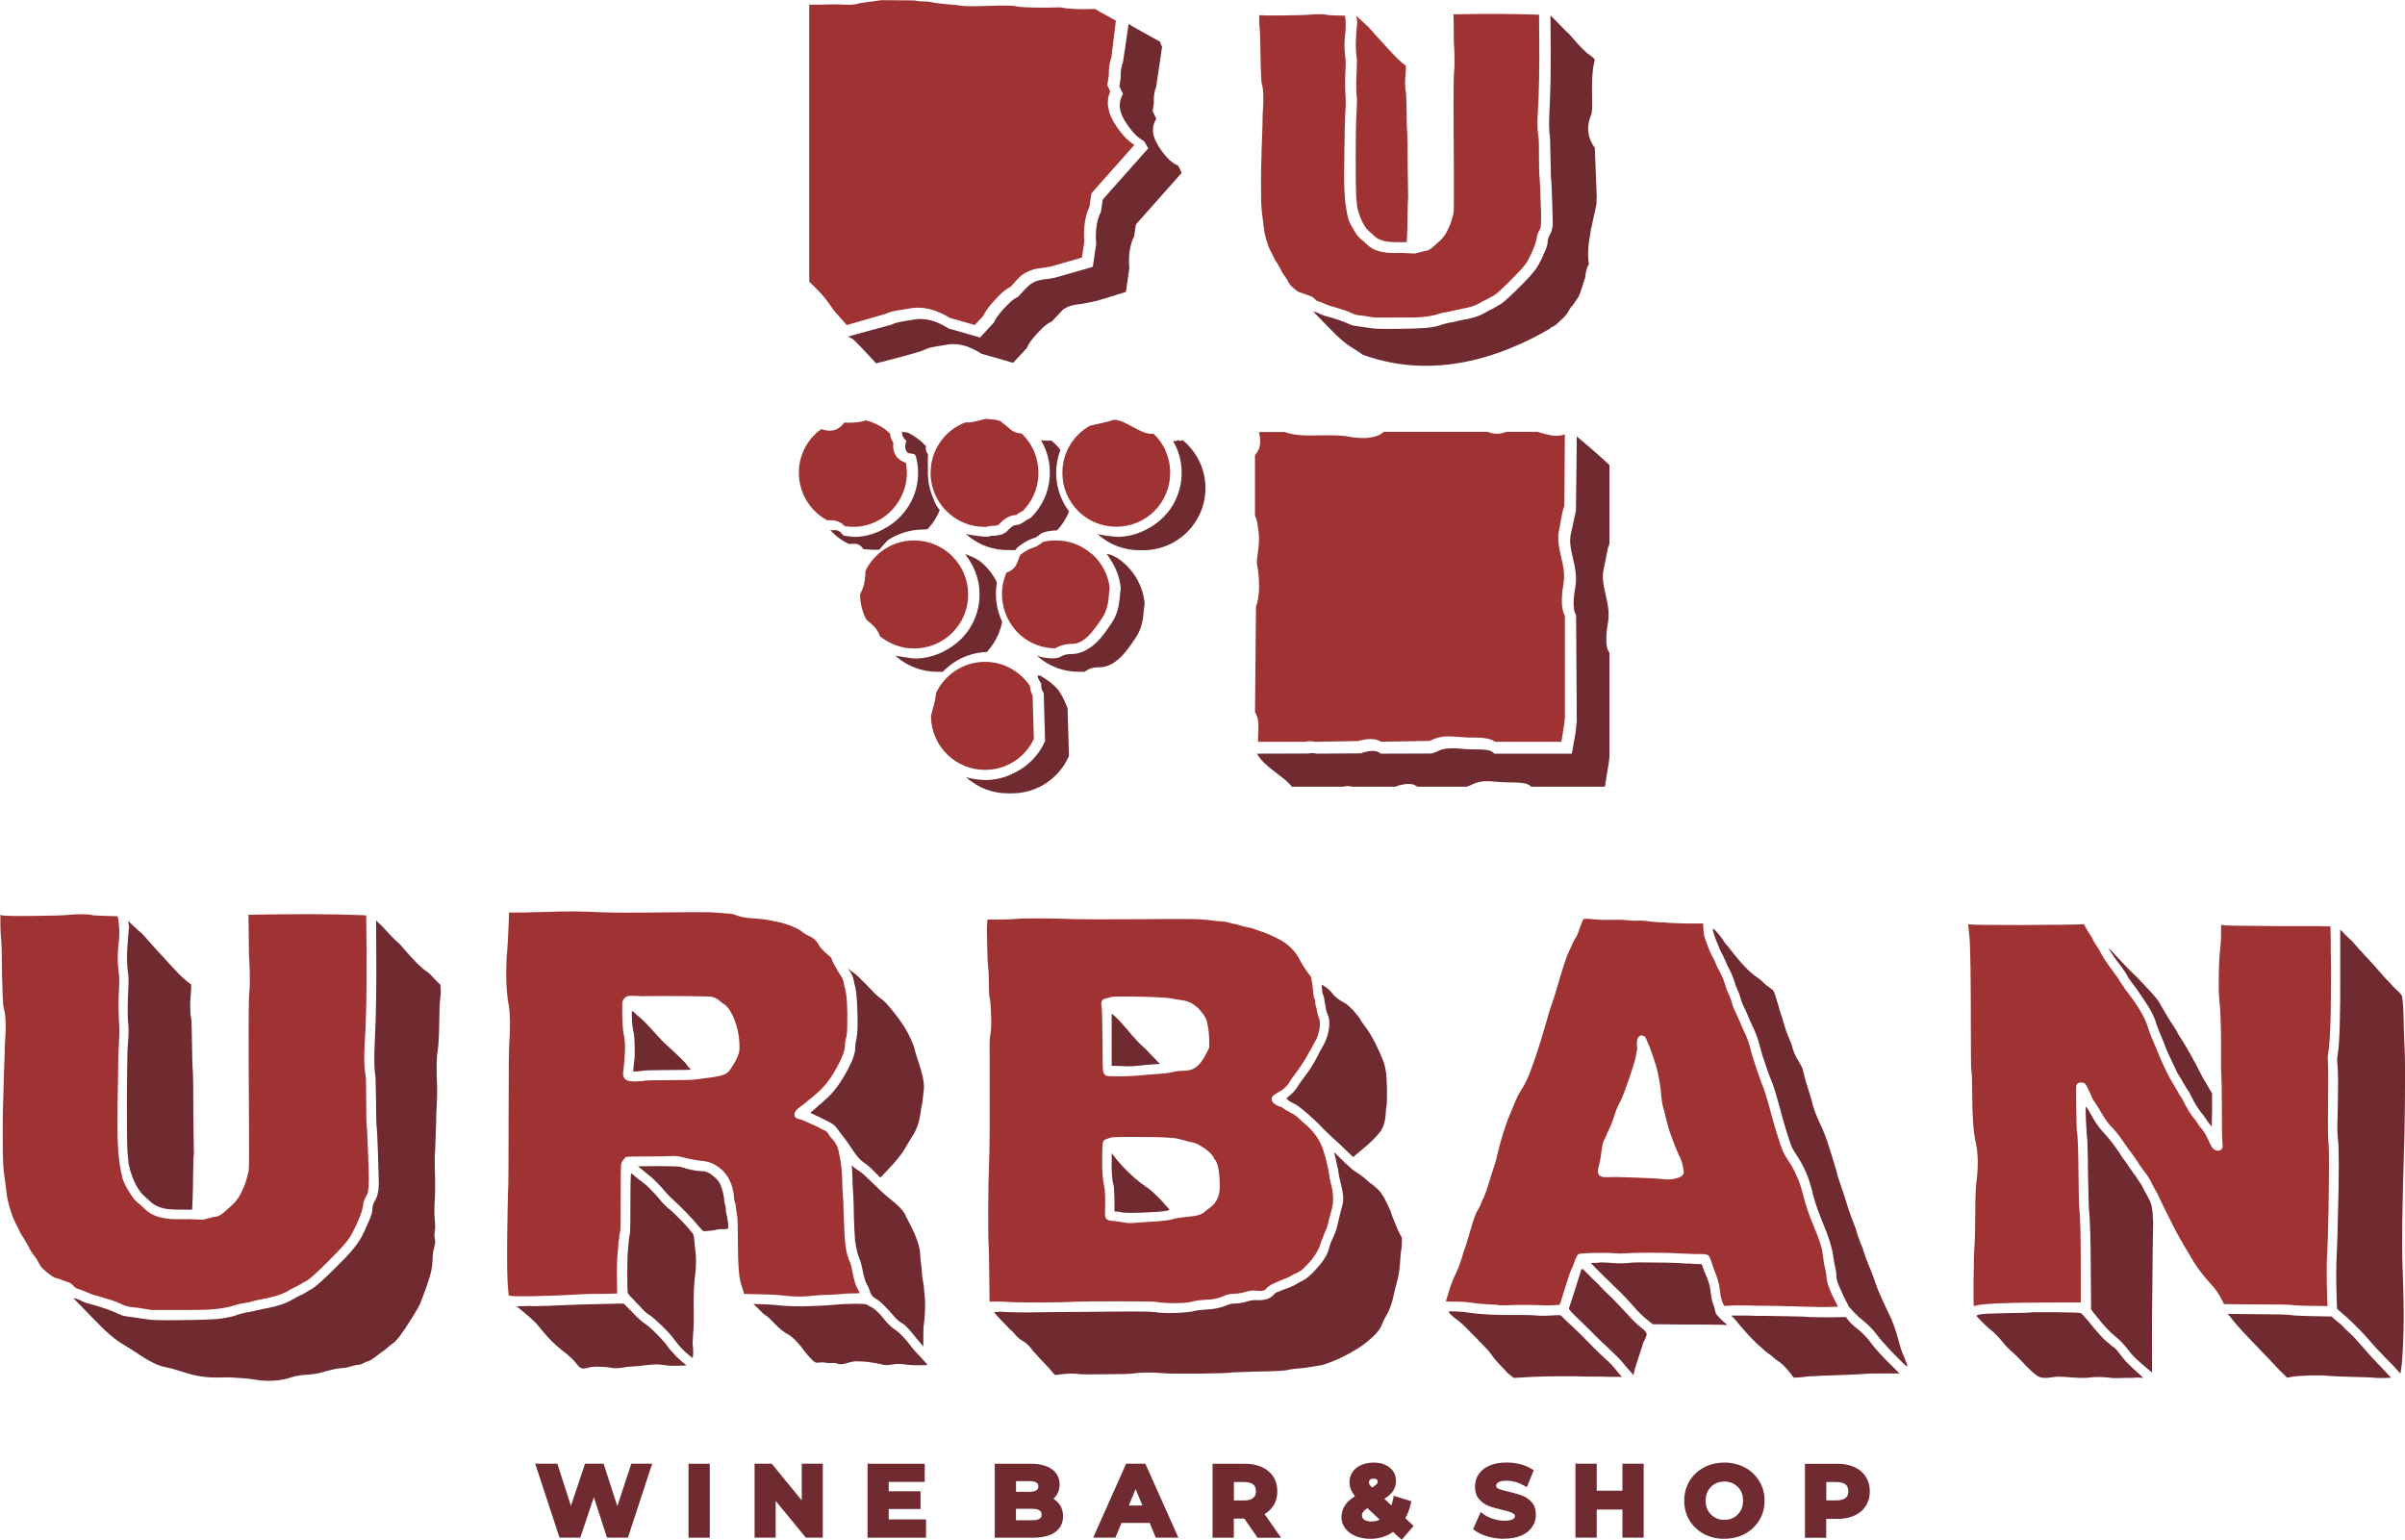
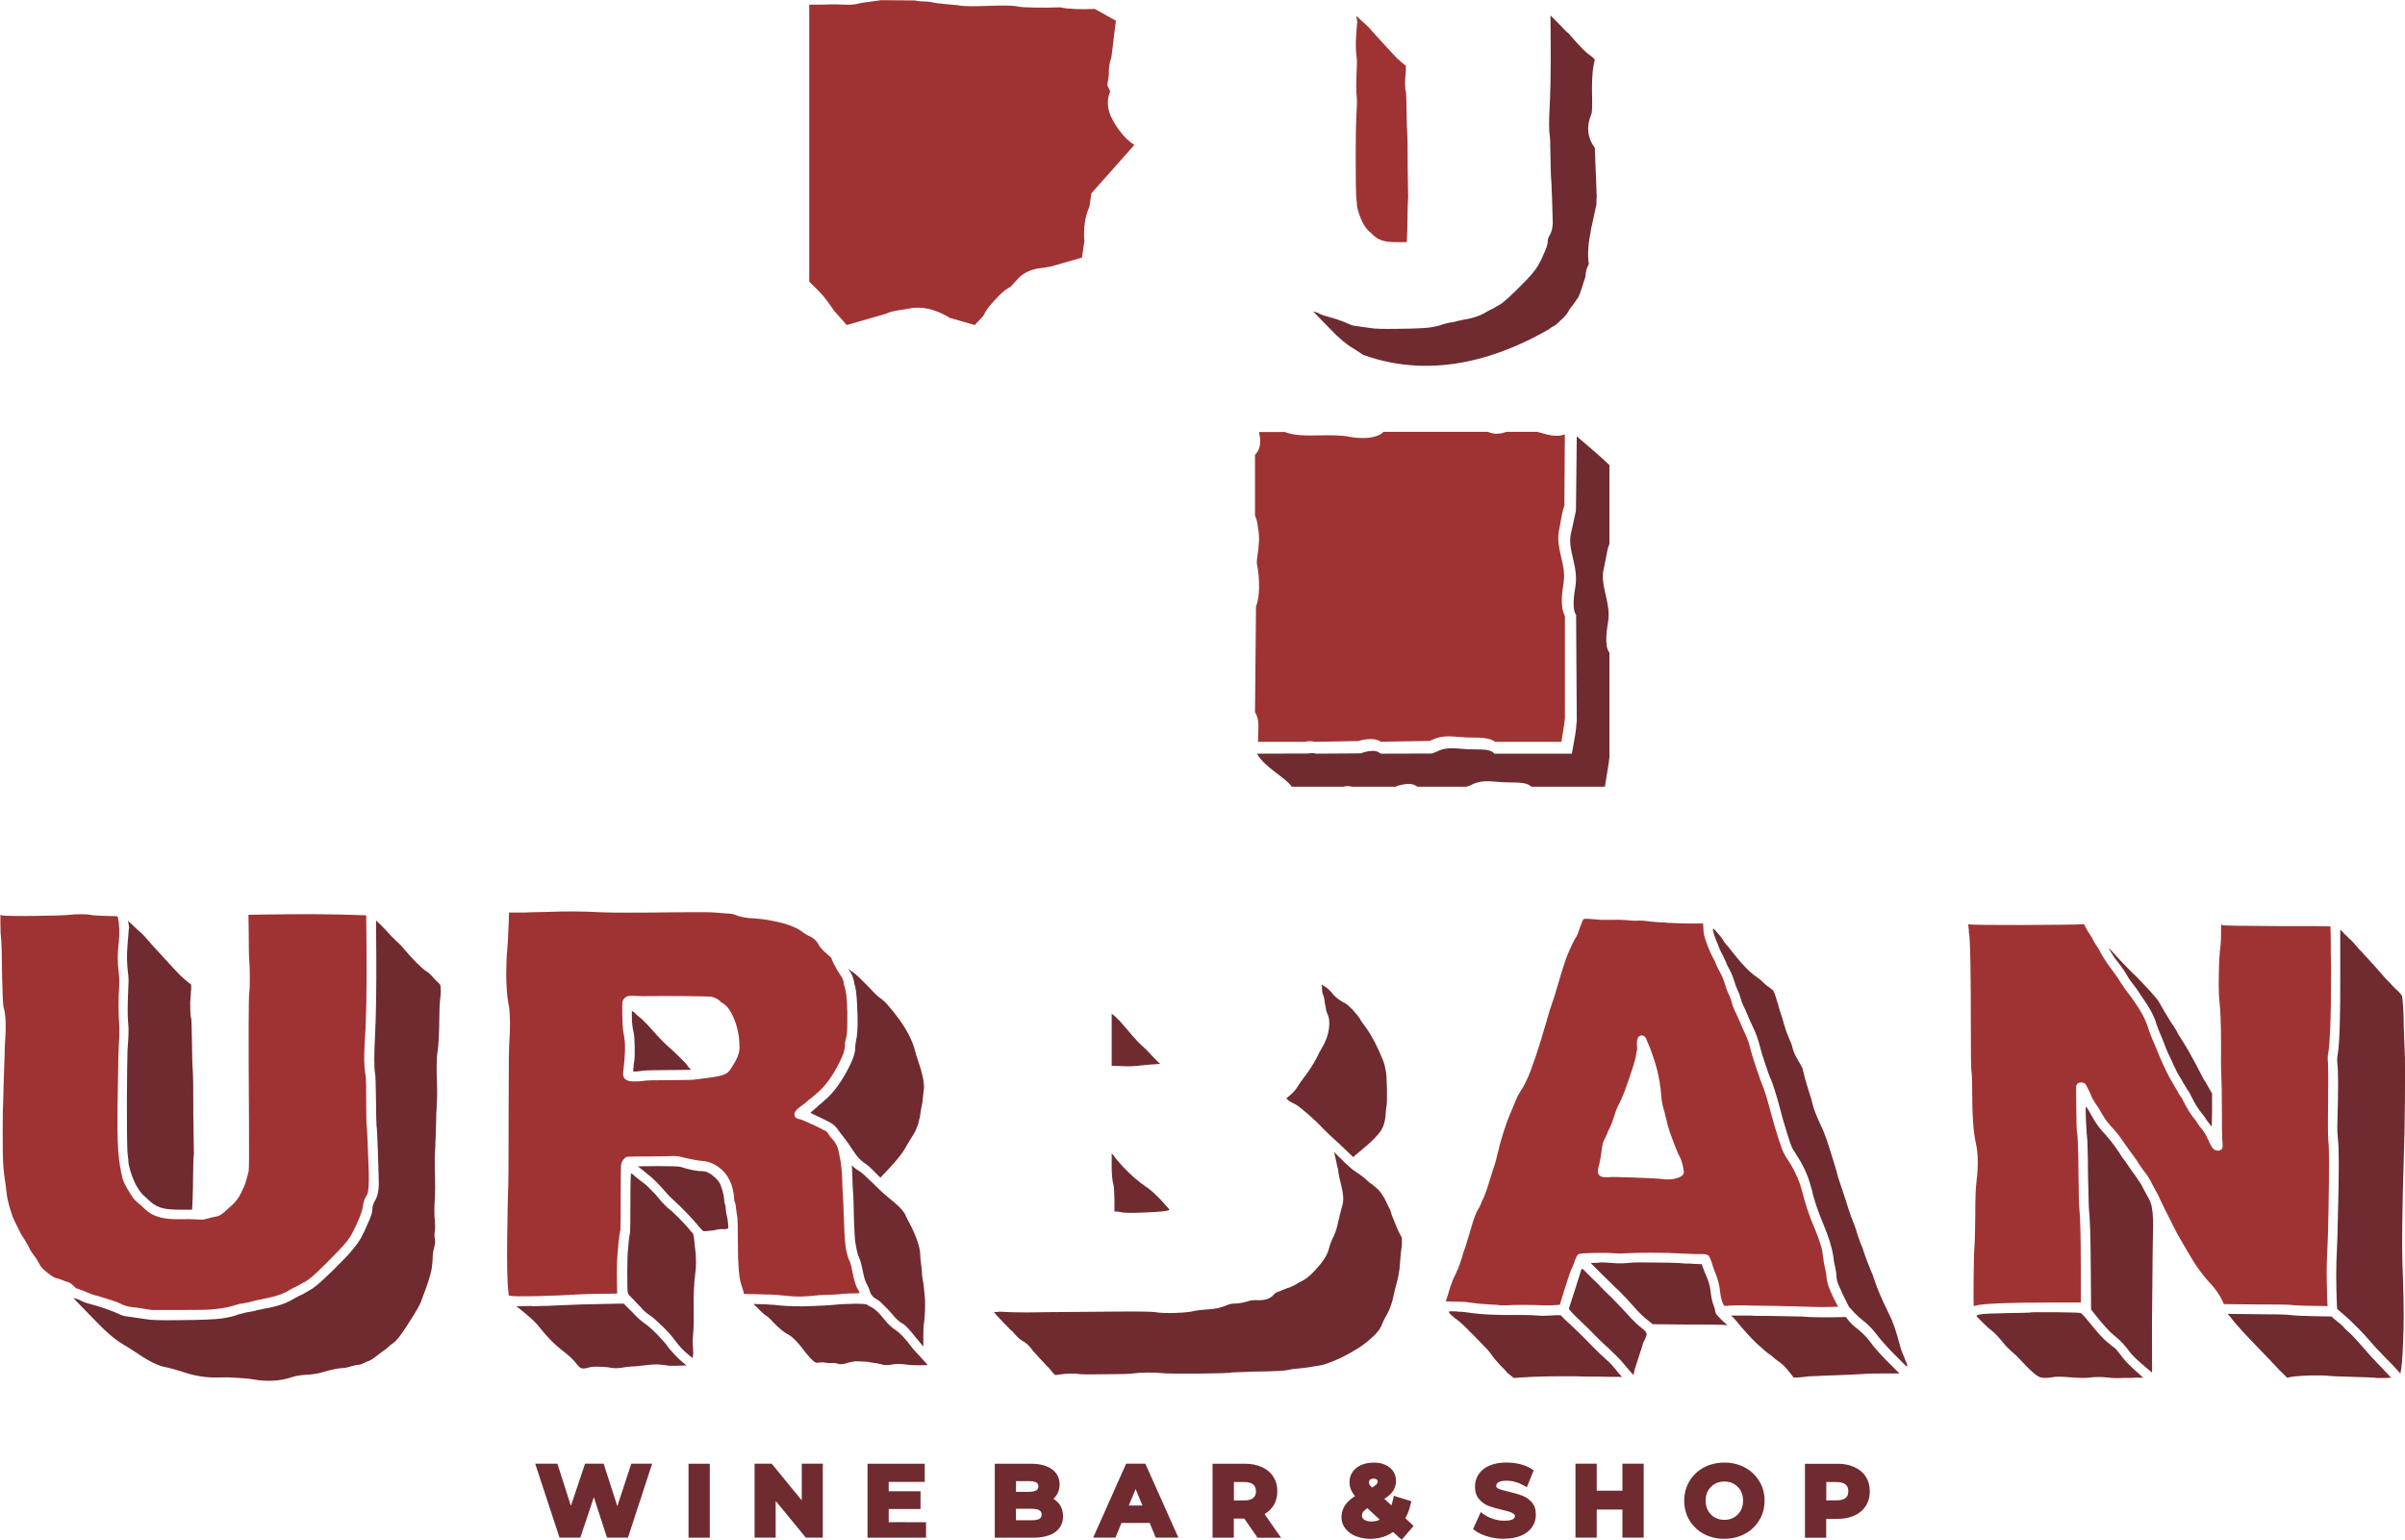
<svg xmlns="http://www.w3.org/2000/svg" id="Layer_2" data-name="Layer 2" viewBox="0 0 314.51 201.41">
  <defs>
    <style> .cls-1, .cls-2, .cls-3, .cls-4 { stroke-width: 0px; } .cls-1, .cls-3 { fill: #9f3333; } .cls-1, .cls-4 { fill-rule: evenodd; } .cls-2, .cls-4 { fill: #6f2b2f; } </style>
  </defs>
  <g id="Layer_1-2" data-name="Layer 1">
    <path class="cls-2" d="M306.49,122.06c.1.1.23.22.41.37l.18.19.11.11c.07.05.21.17.41.37.17.2.35.4.52.59l.15.15.15.22.41.41c.32.37.59.67.82.89.59.64,1.38,1.53,2.37,2.67.07.07.23.24.48.48l.33.37.37.37c.62.57.93.93.93,1.07.12.72.2,2.06.22,4.04.05,1.46.1,2.76.15,3.89.02.96.02,2.89,0,5.78-.02,2.89-.07,5.36-.15,7.41-.2,6.67-.26,11.22-.18,13.64.15,3.78.2,6.71.15,8.78-.07,2.55-.17,4.25-.3,5.12l-.11.67-1-1.11c-.32-.32-.63-.63-.93-.93-.32-.35-.56-.59-.7-.74-.4-.39-.7-.73-.93-1-.81-.94-1.41-1.59-1.78-1.96-.17-.17-.36-.36-.56-.56-.22-.22-.42-.42-.6-.59-.44-.42-.75-.69-.92-.82l-.15-.15-.15-.11c-.12-.12-.22-.21-.3-.26l-.26-.26-.04-.82c-.1-2.57-.1-4.75,0-6.53.05-.84.1-2.49.15-4.97.07-2.44.11-4.68.11-6.71,0-1.48-.04-2.53-.11-3.15-.07-.59-.1-1.32-.07-2.19.12-4.2.12-6.73,0-7.6-.05-.47-.04-.9.04-1.3.25-1.46.36-5.14.33-11.05v-5.26l.45.44ZM279.13,127.47c1.8,1.85,2.85,3.01,3.15,3.48.42.77.98,1.71,1.67,2.82.15.2.32.46.52.78l.22.37.07.15.07.15c.22.35.48.75.78,1.23.42.67.96,1.63,1.63,2.89.52,1.01.83,1.61.92,1.78.05.07.15.22.3.45l.18.33.19.33.45.78v2.15l-.04,2.19-.3-.37c-.1-.12-.18-.24-.26-.33-.1-.15-.17-.26-.22-.33-.03-.07-.09-.16-.19-.26l-.11-.19-.11-.11c-.54-.67-1.02-1.41-1.41-2.22-.05-.1-.11-.22-.19-.37-.07-.17-.15-.31-.22-.41-.17-.22-.32-.46-.45-.7-.07-.15-.16-.28-.26-.41-.1-.2-.18-.36-.26-.48-.12-.17-.22-.33-.3-.48-.1-.17-.17-.3-.22-.37-.2-.42-.47-1-.82-1.74-.35-.72-.58-1.24-.7-1.56-.15-.42-.36-.95-.63-1.6-.13-.27-.23-.54-.34-.82-.12-.3-.21-.53-.26-.7-.1-.4-.25-.78-.44-1.15-.22-.49-.64-1.2-1.26-2.11-.59-.91-1.06-1.58-1.41-2-.07-.1-.17-.24-.3-.41-.1-.15-.19-.27-.26-.37-.25-.52-.74-1.25-1.48-2.19-.17-.2-.4-.52-.67-.96-.3-.45-.42-.67-.37-.67.02,0,.3.28.82.85.54.62,1.37,1.48,2.48,2.59ZM272.79,146.67c-.05-1.31-.05-1.95,0-1.93.03,0,.15.17.37.52.07.15.17.32.29.52.1.17.2.35.3.52.42.74.95,1.44,1.6,2.11.54.59,1.12,1.35,1.74,2.26.12.2.25.4.37.59.17.25.31.43.41.55.07.1.21.3.41.59l.22.33.22.3.22.33.26.33c.2.3.33.51.41.63.3.4.52.77.67,1.11.05.12.14.28.26.48.07.15.16.31.26.48.39.64.6,1.22.63,1.74l.04.22.04.3c.02.27.03.46.03.56.05.4.05,1.29,0,2.67-.02,1.04-.05,3.18-.07,6.41-.05,3.19-.06,6.04-.04,8.56v2.67l-.56-.48c-1.19-.99-1.94-1.69-2.26-2.11-.64-.89-1.32-1.62-2.04-2.19-.64-.5-1.56-1.49-2.74-3l-.37-.48-.04-5.15c-.02-4.3-.11-7.03-.26-8.19,0-.17-.01-.7-.04-1.59-.02-.94-.05-1.94-.07-3,0-1.04-.01-1.99-.04-2.85-.02-.82-.04-1.25-.04-1.3-.05-.37-.11-1.21-.18-2.52ZM260.41,173.99c-.27-.2-.65-.54-1.15-1.04-.52-.52-.78-.8-.78-.85,0-.1.32-.19.96-.26.32-.03,1.42-.06,3.3-.11,1.86-.02,2.78-.05,2.78-.07.02-.03.34-.04.96-.04h2.26c2.13.02,3.25.06,3.37.11.17.1.62.59,1.33,1.48.94,1.16,1.66,1.94,2.15,2.34.12.07.27.2.45.37l.22.18.19.11c.25.2.64.67,1.19,1.41.3.42,1.05,1.16,2.26,2.22l.37.37-.63-.04c-.22,0-.5.01-.82.04h-1.04c-.84.05-1.52.04-2.04-.04-.96-.1-1.8-.1-2.52,0-.49.07-1.33.06-2.52-.04-1.14-.1-1.91-.1-2.33,0-.45.07-.83.1-1.15.07-.32-.02-.61-.12-.85-.3-.47-.32-1.13-.94-1.97-1.85-.47-.52-.93-.96-1.37-1.33-.42-.37-.77-.73-1.04-1.08-.62-.77-1.15-1.32-1.59-1.67ZM224.49,123.16c-.27-.69-.43-1.18-.48-1.45-.02-.2,0-.28.07-.26,0,.02.02.05.07.07l.11.11c.12.12.22.23.3.33.3.32.56.65.78,1,.1.17.2.32.3.44.12.17.22.28.3.33.07.1.2.26.37.48.2.25.4.49.59.74,1.06,1.33,2,2.27,2.82,2.82.1.07.23.17.41.3.15.12.3.26.44.41.27.25.51.45.7.59.1.05.2.12.3.22.1.07.19.14.26.18.15.17.32.62.52,1.34.05.15.12.38.22.7l.11.41.11.37c.22.64.41,1.25.56,1.82.17.59.37,1.14.59,1.63.07.2.17.43.3.7.1.3.17.56.22.78.07.2.15.4.22.59.1.2.17.35.22.45.12.2.28.47.48.82.15.3.26.51.33.63.02.07.05.17.07.3l.11.37c.07.44.35,1.4.82,2.85.05.2.11.4.18.59.05.2.09.35.11.44.12.59.48,1.55,1.08,2.85.15.3.31.65.48,1.08.15.39.27.73.37,1,.62,1.93,1.02,3.24,1.22,3.93.12.54.26,1.01.41,1.41.12.37.37,1.11.74,2.22.34,1.11.56,1.76.63,1.93.07.27.17.54.3.82.15.37.31.8.48,1.3.17.52.26.81.26.85,0,.02.04.12.11.3.07.2.15.41.22.63l.15.33.15.37c.07.27.13.46.18.56.07.25.22.67.45,1.26.22.57.38.96.48,1.19.07.12.25.59.52,1.41.27.86.88,2.26,1.82,4.19.47.91.91,2.17,1.33,3.78.15.57.28,1,.41,1.3.02.07.09.22.19.44l.11.26.07.22c.17.37.26.59.26.67.02.12,0,.17-.07.15-.15-.1-.83-.77-2.04-2-.87-.92-1.51-1.66-1.93-2.22-.54-.72-1.19-1.36-1.93-1.93-.17-.12-.51-.43-1-.93l-.67-.74-.74-1.48c-.49-1.04-.77-1.71-.82-2-.02-.12-.05-.26-.07-.41v-.3c0-.12-.05-.43-.15-.93-.05-.2-.1-.43-.15-.7-.05-.3-.09-.55-.11-.78-.17-1.16-.62-2.6-1.34-4.3-.57-1.38-.98-2.53-1.22-3.45l-.11-.33-.07-.41c-.1-.32-.17-.57-.22-.74-.35-1.34-.98-2.69-1.89-4.08-.07-.1-.16-.24-.26-.41-.07-.12-.15-.25-.22-.37-.15-.27-.41-1.01-.78-2.22-.37-1.19-.65-2.19-.85-3-.5-1.83-.88-3.06-1.15-3.71-.17-.34-.42-1.01-.74-2-.35-.99-.58-1.74-.7-2.26-.25-1.01-.57-1.91-.96-2.71-.1-.2-.21-.43-.33-.7-.1-.25-.19-.44-.26-.59-.02-.1-.09-.25-.19-.45-.05-.15-.11-.3-.18-.44-.3-.54-.53-1.13-.7-1.74-.07-.3-.2-.62-.37-.96-.15-.32-.3-.73-.44-1.22-.2-.62-.45-1.17-.74-1.67-.13-.22-.25-.51-.37-.85l-.11-.19-.11-.26c-.07-.2-.15-.35-.22-.45-.22-.39-.46-.94-.71-1.63ZM207.99,165.2l.56-.04h.41c.1-.02.16-.04.19-.04.1-.02.36-.02.78,0,.42.03.77.05,1.04.07.69.07,1.56.05,2.6-.07.32-.02,1.21-.02,2.67,0,1.46,0,2.57.03,3.34.07.22.02.54.05.96.07h.52l.48.04,1,.04.15.41c.05.12.1.26.15.41.05.15.1.27.15.37.37.81.59,1.51.67,2.08.1.87.22,1.52.37,1.96.07.15.14.31.18.48.05.15.07.26.07.33.05.17.09.31.11.41.05.1.21.28.48.56.27.3.52.53.74.7l.3.26-.74-.04c-.47-.03-2.1-.04-4.89-.04l-4.15-.04-.37-.3c-.69-.54-1.26-1.06-1.71-1.56-.91-1.04-1.64-1.83-2.19-2.37-.03-.02-.3-.28-.82-.78-.22-.22-.43-.43-.63-.63l-.7-.67-1.71-1.71ZM206.81,165.98h.19l1.22,1.22c.27.27.57.56.89.85l.15.19.11.11.11.11.07.04.07.11.11.11.15.15c.32.3.62.58.89.85.86.89,1.56,1.62,2.08,2.19.67.77,1.31,1.38,1.93,1.85.4.29.58.57.56.82-.03.07-.06.17-.11.3-.05.15-.1.27-.15.37-.15.22-.25.47-.3.74-.07.22-.27.83-.59,1.82-.32.96-.49,1.54-.52,1.74l-.04.3-.7-.78c-.49-.57-.75-.88-.78-.93-.07-.1-.32-.36-.74-.78-.4-.4-.77-.76-1.11-1.08-.45-.4-.88-.8-1.3-1.22-.96-.99-1.79-1.8-2.48-2.45-.94-.89-1.38-1.38-1.34-1.48,0-.05.07-.28.22-.7.15-.5.31-.99.48-1.48.62-1.98.93-2.96.93-2.96ZM190.57,171.54c.59.02,1.04.06,1.33.11,1.71.27,4,.38,6.89.33,1.04,0,1.78.03,2.22.07.42.05,1.04.05,1.85,0,.84-.07,1.28-.06,1.33.04.05.1.54.58,1.48,1.44.32.3.59.56.82.78.3.3.51.51.63.63.99,1.01,1.74,1.77,2.26,2.26l.26.22.22.22c.22.2.38.34.48.44.27.25.52.51.74.78.1.12.2.25.3.37.15.17.26.31.33.41l.41.44h-1.3c-.3,0-.94-.01-1.93-.04h-1.37l-1.45-.04c-2.79-.02-5.14.02-7.04.15l-1.07.07-.41-.33c-.15-.13-.26-.21-.33-.26-.12-.1-.2-.17-.22-.22-.02-.03-.05-.06-.07-.11-.07-.05-.14-.11-.19-.19-.17-.17-.33-.33-.48-.48-.62-.67-1.04-1.17-1.26-1.52-.05-.07-.19-.25-.41-.52-.25-.27-.51-.54-.78-.81-.27-.27-.57-.58-.89-.93-.3-.3-.53-.53-.71-.7-.57-.62-1.17-1.17-1.82-1.67-.07-.02-.17-.1-.3-.22l-.15-.15-.19-.15c-.25-.25-.33-.39-.26-.44.1-.03.45-.03,1.04,0ZM228.57,172.06c.27,0,.62.01,1.04.04h1.26c1.11.02,1.92.04,2.41.04,1.83.02,2.93.06,3.3.11.54.02,1.47.04,2.78.04l2.04-.04.22.3c.27.37.63.73,1.07,1.08.69.52,1.28,1.1,1.78,1.74.67.94,1.78,2.16,3.34,3.67l.59.59h-1.96c-1.38,0-2.29.02-2.71.07-1.16.07-2.9.15-5.23.22-.5.02-.95.05-1.37.07-.42,0-.65.01-.7.04-.1.02-.45.06-1.04.11l-.82.04-.45-.59c-.59-.77-1.15-1.31-1.67-1.63-.1-.07-.2-.15-.3-.22-.12-.1-.22-.19-.3-.26-.07-.07-.17-.16-.3-.26-.12-.07-.24-.15-.33-.22l-.22-.19c-.1-.05-.16-.09-.19-.11-.02-.05-.09-.11-.18-.19-.1-.1-.21-.2-.33-.3-.64-.52-1.52-1.42-2.63-2.71-.52-.64-.86-1.05-1.04-1.22l-.26-.22h2.19ZM145.38,152.26v-1.41l.18.19c.1.15.26.36.48.63.99,1.19,2.06,2.22,3.22,3.11.05.02.16.1.33.22l.22.19.26.15c.37.27.78.63,1.22,1.07.35.32.7.7,1.08,1.15.39.42.58.64.56.67-.15.15-1.1.26-2.85.33-1.98.1-3.16.09-3.56-.04-.22-.05-.41-.07-.56-.07h-.22v-1.59c-.03-1.06-.06-1.67-.11-1.82-.17-.54-.26-1.47-.26-2.78ZM173.04,130.13c-.1-.15-.15-.42-.15-.81l-.04-.56.33.22c.1.05.2.11.3.19.12.1.22.19.3.26.1.1.2.2.3.3.12.15.22.27.3.37.37.42.9.8,1.59,1.15.17.1.48.37.93.82.45.5.78.91,1,1.26.05.12.15.28.3.48.1.15.2.28.3.41.4.52.83,1.22,1.3,2.11.12.25.28.58.48,1,.2.42.3.64.3.67s.02.09.07.18c.05.12.11.26.18.41.17.42.28.79.33,1.11.05.35.09.54.11.59.02.02.06.7.11,2.04.02,1.33,0,2.14-.07,2.41-.05.27-.09.65-.11,1.15-.07.79-.27,1.45-.59,1.96-.49.72-1.35,1.57-2.56,2.56-.52.42-.83.68-.93.78l-.15.15-.89-.85c-.22-.22-.46-.44-.7-.67-.22-.22-.38-.37-.48-.44-.12-.1-.48-.43-1.08-1-.57-.54-.96-.94-1.19-1.19-.05-.05-.14-.13-.26-.26l-.15-.15-.15-.15c-1.41-1.29-2.31-2.03-2.71-2.22-.47-.22-.77-.39-.89-.52l-.26-.22.3-.26c.52-.4.94-.87,1.26-1.41.15-.25.37-.57.67-.96.72-.94,1.28-1.8,1.7-2.6.1-.2.22-.44.37-.74.12-.22.23-.42.33-.59.67-1.11,1-2.21,1-3.3,0-.39-.06-.74-.18-1.04-.15-.3-.24-.57-.26-.82-.05-.25-.07-.38-.07-.41-.02-.02-.06-.22-.11-.59-.03-.35-.09-.62-.19-.82ZM130.56,171.54c.42.02.89.05,1.41.07,1.41.05,3.18.05,5.3,0,2.1-.02,4.88-.05,8.34-.07,3.29-.03,5.1,0,5.45.07.49.1,1.36.14,2.6.11,1.24-.05,2.08-.14,2.52-.26.2-.07.99-.16,2.37-.26.62-.07,1.17-.21,1.67-.41.47-.2.84-.3,1.11-.3.62,0,1.24-.1,1.85-.3.35-.12.75-.17,1.22-.15,1.01.05,1.73-.19,2.15-.7.15-.17.28-.28.41-.33.05-.02.16-.06.33-.11.17-.07.35-.15.52-.22.12-.05.31-.12.56-.22l.26-.07.22-.11c.27-.1.49-.21.67-.33.05-.05.16-.11.33-.19.15-.07.31-.16.48-.26.4-.2.83-.53,1.3-1,1.14-1.16,1.83-2.14,2.08-2.93.22-.79.43-1.37.63-1.74.3-.62.51-1.25.63-1.89.1-.49.3-1.28.59-2.37.17-.59.12-1.42-.15-2.48-.2-.79-.32-1.35-.37-1.67,0-.1-.02-.28-.07-.56l-.11-.37-.07-.37c-.05-.2-.1-.43-.15-.7l-.07-.26c-.03-.1-.04-.16-.04-.19l-.07-.3.7.7.33.3.3.33c.27.25.47.42.59.52.32.32.67.59,1.04.82.35.22.7.48,1.07.78.12.12.26.25.41.37.12.12.22.21.3.26.07.05.17.11.3.19.1.1.2.19.3.26l.3.26c.1.1.16.16.19.19.12.1.28.31.48.63.2.27.43.71.7,1.3.3.59.45.93.45,1,0,.12.16.56.48,1.3.29.77.52,1.27.67,1.52l.26.48v.67c0,.2-.01.4-.04.6-.02.22-.05.39-.07.52-.02.12-.05.33-.07.63-.02.27-.05.58-.07.93-.05.92-.22,1.88-.52,2.89-.05.17-.1.37-.15.59-.05.2-.09.36-.11.48-.22,1.14-.54,2.06-.96,2.78-.1.17-.21.37-.33.59-.1.22-.19.42-.26.59-.22.62-.68,1.22-1.37,1.82-.74.67-1.46,1.2-2.15,1.59l-.33.19-.37.22c-.3.15-.48.25-.56.3-.4.22-.93.47-1.59.74-.67.27-1.16.44-1.48.52-1.16.2-1.93.32-2.3.37-1.19.1-1.89.19-2.11.26-.42.12-1.83.2-4.23.22-.81.03-1.56.05-2.22.08-.64.02-.98.04-1,.04-.1.07-1.52.12-4.26.15-2.72.02-4.35,0-4.89-.07-.42-.05-1.05-.07-1.89-.07-.84.02-1.42.06-1.74.11-.37.07-1.56.11-3.56.11-2.03.03-3.16.03-3.41,0-.62-.1-1.3-.11-2.04-.04l-.37.04-.33.04c-.25.02-.4.05-.44.07-.12,0-.27-.11-.45-.33-.15-.22-.59-.72-1.33-1.48-.3-.3-.58-.61-.85-.93-.27-.27-.45-.47-.52-.59-.37-.52-.8-.91-1.3-1.18-.27-.15-.59-.43-.96-.85-.07-.1-.16-.2-.26-.3-.15-.12-.28-.25-.41-.37-.32-.35-.59-.63-.82-.85-.84-.87-1.24-1.32-1.19-1.37h.59ZM145.38,139.4v-6.82l.15.11.07.07.11.07c.12.1.21.19.26.26.25.2.7.69,1.37,1.48l.22.26.26.3.26.33.26.26c.32.4.65.74,1,1.04.35.3.74.69,1.19,1.19.49.52.8.84.93.96l.26.22-.37.04c-.3,0-1.16.07-2.59.22-.62.07-1.33.09-2.15.04l-1.22-.04ZM99.67,171.65c-.2-.17-.37-.35-.52-.52l-.63-.59,1.15.04c.3,0,.6.01.93.04.3.02.51.04.63.04.37.05.95.1,1.74.15.81.03,1.51.04,2.08.04,2-.05,3.58-.14,4.74-.26.22-.02.53-.04.93-.04.42-.02.8-.04,1.15-.04.86,0,1.36.04,1.48.11.15.1.34.21.59.33.52.27,1.11.84,1.78,1.71.44.54.91.98,1.41,1.3.59.4,1.31,1.16,2.15,2.3.1.15.46.54,1.07,1.19.62.67.93,1.01.93,1.04,0,.05-.36.07-1.07.07s-1.22-.02-1.52-.07c-.82-.12-1.47-.14-1.96-.04-.59.12-1.06.12-1.41,0-.07-.03-.2-.05-.37-.08-.2-.05-.39-.09-.56-.11-.17-.03-.33-.05-.48-.07-.12-.02-.2-.04-.22-.04-.05-.02-.28-.05-.7-.07-.37-.02-.73-.04-1.08-.04-.37.03-.78.11-1.22.26-.49.15-.9.16-1.22.04-.17-.07-.42-.1-.74-.07-.27.02-.52.01-.74-.04-.22-.07-.59-.07-1.11,0-.17.02-.38-.09-.63-.33-.22-.2-.53-.55-.93-1.04-.37-.52-.75-.99-1.15-1.41-.42-.44-.77-.74-1.04-.89-.54-.25-1.24-.81-2.08-1.7-.4-.44-.72-.73-.96-.85-.1-.07-.24-.18-.41-.33ZM69.53,170.83c.49,0,1.02-.01,1.59-.04h.63c.17-.02.31-.03.41-.03.59-.02,1.84-.07,3.74-.15,1.9-.05,3.53-.09,4.89-.11h.78l1.08,1.08c.67.72,1.22,1.22,1.67,1.52.42.27.98.77,1.67,1.48.27.27.54.57.82.89.25.27.4.46.44.56.17.25.46.58.85,1,.42.47.89.91,1.41,1.33l.26.22-1.15.04c-.77.02-1.22.01-1.37-.04-.1-.02-.41-.06-.93-.11-.49-.05-1.2-.01-2.11.11-.35.03-.7.06-1.07.11-.32.02-.53.04-.63.04-.2,0-.52.04-.96.11-.62.12-1.19.14-1.7.04-.1-.03-.29-.05-.56-.08-.27-.02-.53-.04-.78-.04-.67-.05-1.19-.01-1.56.11-.42.12-.73.15-.93.07-.2-.07-.42-.29-.67-.63-.35-.47-.99-1.06-1.93-1.78-.82-.64-1.6-1.41-2.34-2.3-.57-.72-.99-1.2-1.26-1.45-.2-.2-.54-.51-1.04-.93-.47-.4-.8-.67-1-.82l-.26-.19,2-.04ZM82.54,153.44s.07.07.22.15c.12.12.26.25.41.37.12.1.3.23.52.41l.26.18.11.11.11.07c.25.17.59.49,1.04.96.47.47.8.84,1,1.11.17.22.42.49.74.82.32.32.54.52.67.59.07.03.49.42,1.26,1.19.74.77,1.19,1.26,1.34,1.48.07.1.18.22.33.37.12.15.2.41.22.78,0,.12.03.32.07.59,0,.22.03.46.07.71.15,1.16.15,2.27,0,3.34-.17,1.31-.23,2.88-.19,4.71.02,1.18,0,2.18-.07,3-.07.86-.09,1.43-.04,1.7.02.2.04.51.04.93-.03.39-.05.59-.07.59s-.17-.11-.44-.33c-.72-.57-1.37-1.26-1.96-2.08-.3-.42-.8-.99-1.52-1.7-.74-.72-1.29-1.2-1.63-1.44-.37-.22-.72-.51-1.04-.86-.1-.12-.27-.31-.52-.56l-.33-.33-.3-.34c-.47-.44-.72-.74-.74-.89-.05-.17-.07-1.05-.07-2.63s.04-2.64.11-3.11c.05-.54.09-.98.11-1.3.05-.32.1-.62.15-.89.02-.25.04-1.61.04-4.08s.04-3.66.11-3.63ZM84.76,153.63s-.22-.19-.67-.56l-.67-.52s.88-.04,2.63-.04,2.77.04,2.97.11c1.16.37,2.12.56,2.89.56.49,0,1.06.31,1.71.93.32.32.53.63.63.92.27.74.42,1.36.45,1.85.02.35.06.55.11.63.05.07.09.31.11.7,0,.12.02.29.07.48.02.15.05.27.07.37.05.17.1.48.15.92l.04.67-.19.07c-.12.05-.28.06-.48.04-.2-.03-.43-.01-.71.04-.37.1-.75.16-1.15.18-.4.05-.63.06-.7.04-.1-.02-.27-.19-.52-.48-.99-1.21-2.2-2.47-3.63-3.78-.15-.12-.3-.27-.45-.44-.15-.17-.27-.31-.37-.41-.22-.27-.58-.67-1.07-1.18-.5-.49-.84-.82-1.04-.96-.12-.1-.19-.15-.19-.15ZM111.01,126.75c.05.05.14.12.26.22.12.07.25.16.37.26.3.2.86.73,1.7,1.59.77.84,1.34,1.4,1.7,1.67.45.3.85.68,1.22,1.15.05.05.18.21.41.48l.26.33.26.33c1.31,1.68,2.15,3.29,2.52,4.82.05.22.11.43.19.63.07.25.14.44.19.59.52,1.51.77,2.67.74,3.48-.05.45-.1.9-.15,1.37-.05.52-.1.85-.15,1-.05.15-.12.59-.22,1.34-.05.25-.12.56-.22.93-.12.37-.24.65-.33.85-.07.2-.28.57-.63,1.11-.12.2-.27.43-.44.71-.15.25-.26.44-.33.59-.42.74-1.24,1.74-2.45,3l-.78.82-.78-.78c-.52-.54-.98-.94-1.37-1.18-.39-.27-.78-.67-1.15-1.19-.72-1.09-1.25-1.84-1.59-2.26-.1-.12-.24-.3-.41-.52-.12-.17-.25-.35-.37-.52-.25-.32-.56-.58-.93-.78-.12-.07-.3-.16-.52-.26l-.22-.11-.22-.11c-.22-.12-.56-.28-1-.48-.42-.17-.61-.28-.56-.33.07-.07.35-.31.82-.7l.26-.26.3-.22c.2-.17.35-.31.44-.41,1.16-.96,2.24-2.43,3.23-4.41.52-1.01.78-1.82.78-2.41,0-.37.04-.71.11-1,.17-.65.23-1.75.19-3.3-.05-1.9-.15-3.15-.3-3.74-.1-.3-.15-.51-.15-.63-.1-.57-.3-1.05-.59-1.45-.17-.25-.2-.32-.07-.22ZM83.28,140.14h-.48l.04-.44c0-.1.01-.27.04-.52l.04-.26.04-.26c.05-.4.06-1.03.04-1.89-.02-.84-.06-1.39-.11-1.63-.17-.64-.26-1.37-.26-2.19v-.74l.3.18c.07.07.2.2.37.37.22.17.43.35.63.52.49.47.99.99,1.48,1.55.89,1.01,1.61,1.74,2.15,2.19.39.35.85.78,1.37,1.3.54.52.85.85.93,1l.15.22c.07.07.14.14.19.18l.11.11.04.08s-.99.04-2.96.04-3.16.04-3.48.11c-.4.05-.59.07-.59.07ZM111.46,153.56c-.02-.39-.04-.64-.04-.74l-.04-.41.33.3c.22.17.46.33.7.48.22.12.77.61,1.63,1.45.87.87,1.56,1.51,2.08,1.93,1.38,1.09,2.16,1.9,2.33,2.45,0,.02.01.06.04.11.02.05.06.11.11.19.1.22.2.42.3.59.96,1.8,1.45,3.26,1.45,4.37,0,.15.02.41.07.78.02.12.05.31.07.56.02.22.05.43.07.63,0,.17.01.38.04.63.03.18.05.33.07.48.1.47.18,1.19.26,2.15.05.4.06,1.04.04,1.93-.05.91-.1,1.49-.15,1.74-.05.2-.07.74-.07,1.63v1.3l-.26-.3c-.05-.05-.15-.18-.3-.37l-.22-.26-.22-.26c-.3-.4-.62-.78-.96-1.15-.35-.37-.58-.58-.7-.63-.5-.27-.95-.68-1.37-1.22-.27-.32-.63-.71-1.08-1.15-.42-.45-.78-.74-1.07-.89-.42-.22-.69-.56-.82-1-.07-.3-.2-.59-.37-.89-.2-.32-.37-.86-.52-1.6-.17-.91-.35-1.56-.52-1.93-.2-.42-.37-1.16-.52-2.23-.05-.52-.1-1.51-.15-2.96-.03-1.51-.05-2.37-.07-2.59v-.26c-.02-.12-.04-.27-.04-.44-.03-.42-.05-.82-.07-1.19,0-.42-.01-.83-.04-1.22ZM9.56,169.76s.05.01.15.04l.15.04.19.04c.17.05.42.16.74.33.32.15.64.26.97.33,1.51.4,2.84.86,4,1.41.24.13.72.22,1.41.3.77.1,1.46.2,2.07.3.47.1,1.83.14,4.08.11,2.94-.02,4.83-.1,5.67-.22.99-.15,1.71-.32,2.15-.52.1-.02.25-.06.44-.11.17-.05.36-.1.56-.15.17-.03.39-.06.67-.11.32-.05.58-.11.78-.19l.41-.07.44-.11c.35-.07.62-.12.82-.15,1.16-.25,2.08-.56,2.74-.93.47-.27.85-.48,1.15-.63.15-.07.28-.14.41-.18.17-.1.3-.17.37-.22.07-.05.17-.11.3-.18.12-.07.24-.14.33-.19.67-.32,2.2-1.72,4.6-4.19.96-1.01,1.64-1.88,2.04-2.59.1-.17.19-.35.26-.52.05-.07.09-.14.11-.19l.04-.07.37-.85c.47-.99.71-1.67.71-2.04,0-.42.11-.81.33-1.19.32-.49.49-1.19.52-2.08,0-.47-.04-1.81-.11-4.04-.07-2.23-.14-3.46-.19-3.71,0-.05-.01-.4-.04-1.04,0-.72-.01-1.47-.03-2.26-.03-2.08-.06-3.24-.11-3.48-.15-.79-.15-2.55,0-5.27.12-2.65.17-5.96.15-9.93l-.03-4.86.63.59c.42.42.81.84,1.18,1.26.42.42.7.7.85.85.07.05.21.17.41.37.2.2.38.41.56.63,1.38,1.61,2.38,2.6,3,2.97.2.12.42.32.67.59.1.1.22.24.37.41.12.12.25.25.37.37l.37.37.04.56c.03.37,0,.83-.07,1.37-.07.59-.11,1.43-.11,2.52-.02,2.05-.1,3.46-.22,4.23-.15.89-.17,2.41-.07,4.56.03.94.01,1.69-.04,2.26,0,.25-.02.71-.07,1.37,0,.52-.01,1.15-.04,1.89-.05,1.53-.08,2.55-.11,3.04-.05.37-.06,1.09-.04,2.15.07,1.98.06,3.57-.04,4.78-.02.64-.02,1.16,0,1.56.1.99.11,1.65.04,2-.07.27-.06.65.04,1.15.03.22-.01.51-.11.86-.1.37-.16.7-.19,1-.02.94-.1,1.67-.22,2.19-.2.84-.52,1.83-.96,2.96-.07.2-.15.4-.22.59-.07.2-.12.33-.15.41-.12.37-.59,1.2-1.41,2.48-1.01,1.63-1.75,2.61-2.22,2.93-.2.12-.43.31-.7.56-.1.1-.24.21-.41.33-.15.12-.3.23-.45.33-.32.25-.62.47-.89.67-.25.2-.5.35-.74.45-.1.02-.21.06-.33.11-.15.08-.27.14-.37.19-.25.12-.46.19-.63.19s-.52.07-1.04.22c-.47.15-.85.22-1.15.22-.42,0-1.25.17-2.48.52-.62.2-1.43.32-2.45.37-.62.05-1.16.15-1.63.3-1.51.52-3.24.61-5.19.26-.37-.07-1.25-.15-2.63-.22-.32-.03-.9-.03-1.74,0-.79.02-1.57-.03-2.34-.15-.79-.12-1.62-.33-2.48-.63-.94-.3-1.62-.48-2.04-.56-.47-.07-1.04-.27-1.71-.59-.69-.35-1.37-.75-2.04-1.22-.74-.49-1.35-.88-1.82-1.15-1.04-.59-2.27-1.64-3.71-3.15-1.9-1.95-2.85-2.93-2.85-2.93ZM16.9,121.42s-.04-.25-.11-.74c-.05-.17-.06-.26-.04-.26l.18.19c.15.12.31.27.48.45.17.17.36.35.56.52.17.15.3.26.37.33.1.07.25.21.44.41.2.22.4.45.59.67.42.49,1.13,1.28,2.15,2.37.96,1.06,1.63,1.78,2,2.15.15.15.32.31.52.48.2.17.36.31.48.41l.48.37v.52c0,.12-.01.3-.04.52,0,.22-.01.43-.04.63-.05.37-.06.85-.04,1.45,0,.62.04,1.03.11,1.22.05.2.09,1.22.11,3.08.02,2.05.06,3.32.11,3.82.05.62.07,2.56.07,5.82.05,3.24.07,4.87.07,4.89.03.03.01.22-.04.59-.02.37-.05,1.41-.07,3.11,0,.62-.01,1.28-.04,1.97,0,.27-.01.52-.04.74v.45l-.04.63h-1.48c-.96,0-1.68-.05-2.15-.15-.74-.15-1.36-.46-1.85-.93-.12-.12-.27-.26-.45-.41-.15-.15-.28-.27-.41-.37-.25-.22-.51-.56-.78-1-.52-.84-.92-1.89-1.19-3.15,0-.07-.01-.27-.04-.59-.05-.37-.09-.73-.11-1.08-.05-.96-.07-3.13-.07-6.49.02-3.46.05-5.47.07-6.04,0-.2,0-.54.04-1.04l.04-.63.04-.55c.05-.86.04-1.59-.04-2.19-.07-.84-.06-2.32.04-4.45.05-.79.04-1.42-.04-1.89-.15-1.14-.17-2.34-.07-3.6.12-1.48.18-2.23.18-2.23ZM293.32,174.18c-.82-.91-1.31-1.48-1.48-1.71-.02-.05-.07-.12-.15-.22l-.19-.19-.19-.22,3.78.04c2.5,0,3.98.04,4.45.11.44.07,1.46.12,3.04.15l2.33.04.3.3c.12.07.24.16.33.26.15.13.27.22.37.3.1.07.21.17.33.29.12.1.21.19.26.26.12.17.4.43.81.78.4.37,1.01,1.04,1.85,2,.39.47.78.9,1.15,1.3l.11.11.15.15c.15.15.27.28.37.41.35.34.62.63.82.85l.93,1-.85.04h-.74c-.25,0-.43-.01-.55-.04-.17-.03-1.13-.06-2.86-.11-1.66-.05-2.62-.09-2.89-.11-.62-.08-1.49-.1-2.59-.08-1.09.03-1.94.09-2.56.19l-.56.11-.33-.34c-.07-.07-.17-.17-.3-.3l-.11-.11-.11-.11c-.07-.05-.19-.16-.33-.33-.18-.17-.33-.35-.48-.52-.07-.07-.19-.19-.33-.33l-.19-.22-.26-.26c-.4-.42-.72-.75-.96-1-.74-.77-1.53-1.59-2.37-2.48Z" />
    <path class="cls-3" d="M210.18,153.97c.52-.05,1.7-.04,3.56.04,2.08.07,3.28.14,3.6.19.72.12,1.41.07,2.08-.15.52-.17.78-.43.78-.78-.1-.91-.33-1.68-.7-2.3-.07-.15-.25-.57-.52-1.26-.27-.69-.49-1.3-.67-1.82-.07-.22-.15-.47-.22-.74-.07-.3-.14-.56-.19-.78-.07-.25-.14-.49-.18-.74-.07-.3-.14-.52-.19-.67-.15-.52-.25-1.14-.3-1.85-.07-.96-.25-2.03-.52-3.19-.12-.47-.31-1.07-.56-1.82-.27-.79-.46-1.28-.56-1.48l-.15-.34c-.05-.15-.09-.25-.11-.29-.08-.25-.21-.42-.41-.52-.2-.1-.38-.07-.56.07-.22.17-.32.54-.3,1.11.02.15.04.3.04.44s-.01.26-.04.33c-.02.05-.05.15-.07.3-.02.12-.05.27-.07.44-.05.35-.31,1.22-.78,2.63-.62,1.83-1.09,3.03-1.41,3.59-.15.22-.35.7-.59,1.45-.25.79-.46,1.35-.63,1.67-.17.35-.31.65-.41.93l-.15.33c-.05.1-.09.17-.11.22-.17.2-.31.73-.41,1.6-.1.82-.24,1.53-.41,2.15-.12.47-.07.8.15,1,.22.2.56.27,1,.22M190.64,166.01c.1-.27.19-.51.26-.7.05-.17.15-.47.3-.89l.15-.55.19-.52c.15-.42.27-.82.37-1.18.15-.47.26-.83.33-1.08.42-1.53.77-2.49,1.04-2.89.2-.32.33-.59.41-.82.05-.12.1-.25.15-.37.07-.15.14-.27.19-.37.12-.25.31-.77.56-1.56.22-.69.47-1.48.74-2.37.12-.32.24-.68.33-1.08.1-.37.17-.67.22-.89.12-.59.35-1.41.67-2.45.32-1.04.62-1.87.89-2.49.62-1.53,1-2.42,1.15-2.67.47-.72.83-1.35,1.07-1.89.64-1.36,1.52-3.97,2.63-7.82.1-.37.23-.84.41-1.41.17-.52.33-.99.48-1.41.12-.37.25-.78.37-1.22.12-.39.21-.68.26-.85.15-.54.36-1.24.63-2.08.27-.86.47-1.42.59-1.67.08-.17.14-.32.19-.44.08-.17.14-.31.19-.41.2-.5.43-.95.7-1.37.12-.17.3-.61.52-1.3.25-.69.41-1.05.48-1.07.2-.05.78-.03,1.74.07.37.05.96.06,1.78.04.84-.02,1.53-.01,2.08.04.54.07,1.04.1,1.48.07.42-.02.94.01,1.56.11.25.02.51.05.78.07.27.02.48.04.63.04.37,0,.72.02,1.04.07.17,0,.51.01,1,.04.52.02,1.03.04,1.52.04h2l.04.74c.02.5.12.99.3,1.48.39,1.11.72,1.87.96,2.26.05.12.12.26.22.41.07.17.14.33.18.48.15.32.33.69.56,1.11.22.4.42.88.59,1.44.17.57.33,1,.48,1.3.07.12.15.28.22.48.07.2.14.37.18.52.07.37.21.77.41,1.19l.15.3.15.33c.12.25.21.44.26.59l.07.11.07.19.15.37c.15.32.27.59.37.82.4.79.71,1.68.93,2.67.12.44.36,1.19.7,2.22.35,1.01.59,1.7.74,2.08.25.52.68,1.94,1.3,4.26.15.59.4,1.43.74,2.52.35,1.09.58,1.74.7,1.96.1.25.25.52.44.82.77,1.11,1.36,2.27,1.78,3.48.07.22.19.61.33,1.15.35,1.41.82,2.82,1.41,4.22.22.52.46,1.11.7,1.78.22.67.36,1.1.41,1.3.02.07.05.23.07.48.02.17.06.41.11.7.02.25.06.51.11.78.07.3.12.53.15.7.1.42.15.7.15.85,0,.17.04.43.11.78.07.4.32,1.04.74,1.93l.67,1.33h-.44c-.32.02-.92.04-1.78.04-.91-.02-1.85-.05-2.82-.07-.44-.03-.96-.04-1.56-.04-.57-.02-1.03-.04-1.37-.04-.72,0-1.75-.01-3.11-.04-1.61-.05-2.84-.04-3.71.04-.1.02-.22-.17-.37-.59-.15-.45-.23-.86-.26-1.26-.1-.94-.36-1.89-.78-2.85-.05-.12-.11-.3-.18-.52-.07-.22-.14-.42-.19-.59-.15-.42-.27-.68-.37-.78-.12-.12-.41-.19-.85-.19-.35.02-1.19,0-2.52-.07-1.19-.07-2.55-.11-4.08-.11s-2.63.02-3.22.07c-.62.05-1.2.05-1.74,0-.44-.05-1.32-.06-2.63-.04-1.11.03-1.75.07-1.93.15-.15.05-.31.31-.48.78-.05.15-.11.32-.18.52-.07.2-.14.35-.19.44-.15.25-.46,1.13-.93,2.63l-.7,2.26-.96.07c-.67.03-1.45.01-2.34-.04-.87-.02-1.82-.02-2.85,0-.35.03-.7.04-1.08.04h-.63c-.15-.05-.57-.09-1.26-.11-1.04-.05-1.94-.14-2.71-.26-.35-.07-.96-.11-1.85-.11-.84,0-1.25-.02-1.22-.07,0-.02.05-.17.15-.45l.07-.22.07-.22.15-.52c.3-.94.57-1.63.82-2.08.07-.17.17-.41.3-.7Z" />
-     <path class="cls-3" d="M158.14,136.99v-1c-.03-.89-.14-1.72-.33-2.48-.12-.42-.46-.93-1-1.52-.67-.69-1.42-1.09-2.26-1.18-.22-.02-.47-.06-.74-.11-.25-.05-.45-.09-.59-.11-.52-.12-2.27-.21-5.26-.26-1.61-.02-2.52,0-2.74.07-.07.05-.17.09-.3.11-.1.02-.2.05-.3.07-.32.05-.52.22-.59.52-.03.12-.01.35.04.67.05.3.09,1.78.11,4.45,0,2.22.02,3.48.07,3.78.03.32.15.54.37.67.15.08.78.11,1.89.11,1.09-.03,2.06-.07,2.93-.15.39-.05.77-.09,1.11-.11.42-.02.72-.05.89-.07.77-.02,1.54-.13,2.33-.33.25-.05.53-.07.85-.07.69,0,1.24-.12,1.63-.37.54-.35,1.04-.96,1.48-1.85l.41-.82ZM158.95,151.78l-.15-.22c-.05-.07-.09-.15-.11-.22-.12-.27-.49-.64-1.11-1.11-.64-.44-1.14-.7-1.48-.78-.12-.03-.4-.09-.82-.19-.47-.12-.84-.22-1.11-.3-.62-.17-2.25-.26-4.89-.26h-2.59c-.74.02-1.15.04-1.22.04l-.26.07-.22.07-.22.07c-.07.03-.14.05-.18.07-.12.03-.22.1-.3.22-.1.12-.15.84-.15,2.15-.03,1.73.06,2.98.26,3.74.12.52.16,1.58.11,3.19-.03.57.02.93.15,1.07.1.15.4.25.89.3.17,0,.38.03.63.07.27.03.51.06.7.11.49.1.99.12,1.48.07.22-.02.52-.05.89-.07.44-.03.85-.05,1.22-.08.94-.05,1.64-.11,2.11-.18.47-.07.72-.12.74-.15.05-.03.35-.09.89-.19.54-.07.96-.12,1.26-.15.91-.07,1.54-.24,1.89-.48l.15-.15.22-.15c.2-.17.36-.3.48-.37.35-.27.61-.54.78-.82.35-.52.52-1.15.52-1.89,0-1.75-.18-2.93-.56-3.52ZM129.41,170.24l-.04-3.37c-.03-2.35-.05-3.63-.07-3.86-.05-.32-.07-1.96-.07-4.93.02-2.97.06-4.89.11-5.78.08-1.01.1-5.63.08-13.87-.03-1.53-.01-2.46.04-2.78.15-.69.2-1.64.15-2.86-.03-1.13-.09-1.88-.18-2.22-.08-.3-.11-.95-.11-1.96,0-.94-.04-1.67-.11-2.19-.05-.42-.09-1.38-.11-2.89-.05-1.51-.05-2.45,0-2.82l.04-.45h1.78c.47,0,.93-.01,1.37-.04.39-.02.64-.04.74-.04.2-.05,1.26-.07,3.19-.07,1.98.03,3.47.06,4.49.11.91.02,3.74.02,8.49,0,4.7-.05,7.38-.04,8.04.04.69.05,1.07.09,1.15.11.02,0,.12.01.3.04.2.03.41.05.63.07.54.02.96.07,1.26.15.12.05.26.09.41.11.12.02.23.05.33.08.1,0,.22.02.37.07.2.05.37.1.52.15.39.12.73.21,1,.26.27.02.63.12,1.08.3.17.07.35.14.52.19.12.05.2.07.22.07.05,0,.31.1.78.3,1.16.49,1.99.94,2.48,1.33.69.57,1.2,1.15,1.52,1.74.44.84.84,1.48,1.19,1.93.08.12.16.25.26.37l.11.11.04.07c.05.05.1.27.15.67.07.37.12.77.15,1.19.02.42.07.74.15.96.05.07.09.17.11.3.03.1.04.19.04.26,0,.17.02.36.07.56.05.07.09.19.11.33.02.13.04.24.04.33.03.1.06.22.11.37.02.15.06.27.11.37.17.37.21.87.11,1.48-.1.64-.3,1.21-.59,1.71-.05.07-.14.23-.26.48-.17.3-.33.58-.48.85-.47.91-1.1,1.89-1.89,2.93-.35.47-.56.77-.63.89-.07.17-.23.4-.48.67-.27.27-.48.46-.63.55-.77.42-1.19.72-1.26.89l-.04.19v.19c.02.15.18.34.48.56.3.2.53.3.7.3.05,0,.18.09.41.26.2.15.49.32.89.52.39.2.77.46,1.11.78.3.3.65.62,1.07.96,1.11,1.01,1.85,2.21,2.22,3.6.12.35.26.86.41,1.56.15.69.23,1.12.26,1.3,0,.1.01.24.04.41.05.17.09.33.11.48.37,1.31.43,2.45.19,3.41-.07.27-.15.56-.22.85-.07.3-.14.52-.19.67-.1.59-.28,1.16-.56,1.71-.07.2-.16.43-.26.7-.13.27-.21.51-.26.71-.3.96-.94,1.94-1.93,2.93-.42.44-.79.73-1.11.85-.3.12-.54.25-.74.37-.2.15-.8.42-1.82.81-.79.32-1.28.62-1.48.89-.22.3-.64.4-1.26.3-.47-.07-1-.01-1.59.18-.37.12-.83.2-1.37.22-.54.02-.95.1-1.22.22-.67.32-1.29.49-1.85.52-1.26.07-2.03.16-2.3.26-.57.17-1.53.25-2.89.22-.89-.02-1.63-.09-2.22-.19-.2-.02-1.8-.04-4.82-.04s-4.8.01-5.26.04c-.67.05-2.17.09-4.52.11-2.37,0-3.89-.02-4.56-.08-.37-.02-.71-.04-1-.04-.35-.02-.59-.02-.74,0h-.55Z" />
    <path class="cls-3" d="M257.37,120.87l.37.04c.3.05,2.51.07,6.64.07,4.42-.02,6.82-.05,7.19-.07l.96-.04.19.37c.15.27.26.47.33.59.05.05.12.16.22.33.07.12.17.29.3.48.07.15.16.32.26.52.1.17.19.31.26.41.15.2.28.41.41.63.4.82,1,1.75,1.82,2.82.17.25.36.51.56.78.17.25.3.44.37.59.08.12.19.28.33.48.12.2.25.38.37.56.57.69,1.17,1.55,1.82,2.56.57.94.95,1.75,1.15,2.45.12.4.3.87.52,1.41.12.25.23.51.33.78.15.32.26.58.33.78.15.37.39.95.74,1.74.37.79.66,1.37.85,1.74.12.22.3.52.52.89.24.4.43.72.56.96.15.3.28.53.41.7.12.12.25.33.37.63.17.35.42.79.74,1.33.35.52.63.9.85,1.15.12.17.25.36.37.56.1.17.23.35.41.52.32.4.59.85.81,1.37l.11.18.07.19c.07.17.14.3.19.37.2.45.47.69.82.74.3.05.52-.04.67-.26.07-.1.09-.39.04-.89-.05-.47-.07-1.85-.07-4.15s-.03-3.86-.07-4.45c-.05-.79-.06-2.16-.04-4.12,0-2.59-.07-4.52-.22-5.78-.07-.62-.1-1.74-.07-3.37.02-1.61.1-2.85.22-3.74.05-.45.07-1.03.07-1.74s.01-1.04.04-1.04h.07l.15.07c.12.05,2.5.09,7.12.11h4.89l2.04.04s.01.58.04,1.67c0,1.14,0,2.43.04,3.89,0,3.71-.04,6.29-.11,7.75-.07,1.63-.16,2.72-.26,3.26-.07.35-.09.74-.04,1.18.05.62.05,3.29,0,8.01,0,1.29.02,2.13.07,2.52.05.37.07,1.26.07,2.67,0,1.9-.02,4.08-.07,6.52-.05,2.47-.1,4.11-.15,4.93-.07,1.11-.1,2.48-.07,4.11.02.59.04,1.2.04,1.82.02.52.04.85.04,1l.04.33-2.19-.04c-.57,0-1.11-.01-1.63-.04-.5-.02-.8-.05-.93-.07-.37-.05-1.91-.07-4.63-.07l-4.19-.04-.15-.33c-.42-.89-.99-1.71-1.7-2.45-.79-.87-1.48-1.77-2.08-2.71-.47-.79-.86-1.46-1.19-2l-.11-.19-.15-.26c-.1-.2-.19-.35-.26-.44-.25-.4-.71-1.26-1.37-2.6-.67-1.31-1.12-2.24-1.37-2.78-.15-.37-.31-.69-.48-.96-.07-.15-.16-.31-.26-.48-.12-.22-.22-.41-.3-.55-.07-.17-.17-.36-.29-.56-.15-.25-.27-.44-.37-.59-.12-.17-.28-.38-.48-.63-.2-.3-.37-.54-.52-.74l-.22-.37-.26-.37c-.22-.3-.37-.51-.45-.63-.12-.15-.27-.35-.45-.6-.15-.22-.3-.43-.44-.63-.62-.92-1.15-1.61-1.59-2.08-.57-.59-1.04-1.21-1.41-1.85-.35-.62-.69-1.17-1.04-1.67-.17-.22-.29-.45-.37-.67-.1-.27-.25-.6-.45-1-.2-.39-.33-.63-.41-.7-.07-.07-.22-.12-.44-.15-.37-.02-.61.12-.7.45-.03.1-.03,1.06,0,2.89.02,1.83.05,2.82.07,2.97.12.49.2,2.39.22,5.67.03,2.69.06,4.19.11,4.49.12,1.11.19,3.68.19,7.71v4.6h-3.34c-6.08,0-9.55.14-10.42.41l-.15.04-.07.04c-.05,0-.06-1.16-.04-3.48.02-2.32.06-3.76.11-4.3.05-.52.09-1.89.11-4.11,0-2.15.05-3.6.15-4.34.27-2.08.23-3.83-.11-5.27-.3-1.41-.44-3.51-.44-6.3,0-1.65-.04-2.66-.11-3-.05-.4-.07-2.32-.07-5.78,0-6.57-.06-10.53-.19-11.86-.02-.12-.05-.3-.07-.52v-.29l-.04-.22-.04-.48Z" />
    <path class="cls-3" d="M.22,119.72c.39.07,1.79.1,4.19.07,2.4-.02,3.97-.07,4.71-.15.42-.05.91-.07,1.48-.07s.96.02,1.19.07c.27.07.95.12,2.04.15l1.52.04.07.15c.2.99.24,2.09.11,3.3-.18,1.39-.18,2.68,0,3.89.07.52.09,1.24.04,2.15-.1,1.38-.09,3.1.04,5.15.02.42,0,1.16-.07,2.22-.05.72-.09,2.25-.11,4.59-.05,2.25-.07,4.25-.07,6.01,0,2.47.14,4.34.41,5.6.02.22.07.47.15.74.05.22.09.39.11.52.17.57.63,1.41,1.37,2.52.15.2.39.44.74.74.15.1.31.23.48.41.17.17.32.31.45.41.89.89,2.45,1.3,4.67,1.22.74-.02,1.41,0,2,.04l.82.03.7-.18c.2-.05.39-.1.59-.15.2-.05.34-.08.44-.08.32-.05.67-.25,1.04-.59.3-.27.63-.57,1-.89.54-.5.95-1.05,1.22-1.67.05-.12.11-.26.19-.41.05-.12.1-.22.15-.3.07-.15.18-.47.33-.96.15-.52.25-.9.3-1.15.05-.22.06-2.41.04-6.56-.07-10.7-.06-16.28.04-16.75.05-.35.07-.98.07-1.89s-.03-1.7-.07-2.3c-.05-.54-.07-1.68-.07-3.41l-.04-2.59,2.6-.04c1.26-.02,3.21-.04,5.86-.04,2.64.02,4.56.06,5.75.11l1.19.04.04,4.26c.05,5.49-.04,9.78-.26,12.9-.03.6-.04,1.16-.04,1.71,0,.62.06,1.35.19,2.19.05.35.07,1.45.07,3.3s.02,2.9.07,3.22c.05.37.14,2.35.26,5.93.05,1.68-.03,2.69-.22,3.04-.3.44-.47.91-.52,1.41-.12.82-.58,1.99-1.37,3.52-.32.67-.91,1.44-1.78,2.33-2.32,2.42-3.78,3.78-4.37,4.08-.22.1-.44.22-.67.37-.1.05-.21.11-.33.18-.17.1-.32.17-.44.22-.27.12-.63.32-1.07.59-.62.32-1.46.59-2.52.82-.22.03-.46.07-.7.15-.25.05-.45.09-.59.11-.32.07-.65.16-1,.26-.42.07-.75.14-1,.19-.1,0-.23.02-.41.07-.15.05-.28.09-.41.11-.81.29-1.89.49-3.22.59-.47.05-1.93.07-4.37.07h-3.41l-.93-.15c-.69-.12-1.22-.2-1.59-.22-.45-.05-.84-.15-1.19-.29-.15-.07-.31-.15-.48-.22-.17-.07-.31-.14-.41-.18-.17-.07-.67-.24-1.48-.48-.77-.25-1.29-.4-1.56-.45-.15-.05-.46-.17-.93-.37-.45-.2-.77-.32-.96-.37-.22-.05-.41-.15-.55-.3-.3-.32-.56-.52-.78-.59l-.11-.04-.15-.04c-.15-.05-.28-.1-.41-.15-.12-.05-.29-.11-.48-.19-.15-.05-.28-.09-.41-.11-.37-.07-.96-.48-1.78-1.22-.17-.15-.37-.43-.59-.85-.07-.15-.17-.32-.3-.52-.12-.17-.22-.31-.3-.41-.2-.25-.37-.51-.52-.78-.15-.32-.33-.67-.56-1.04-.2-.37-.35-.6-.45-.7-.1-.15-.31-.55-.63-1.22-.32-.64-.53-1.09-.63-1.34-.37-1.09-.62-1.99-.74-2.71,0-.15-.02-.35-.07-.59-.03-.22-.05-.43-.07-.63-.17-1.11-.29-2.06-.34-2.86-.05-.69-.07-2.1-.07-4.23s.02-3.49.07-4.23c0-.27.01-.8.04-1.59.02-.64.05-1.41.07-2.3.03-.72.05-1.44.08-2.19,0-.67.01-1.11.04-1.33.17-2.17.11-3.75-.19-4.74-.07-.25-.14-1.62-.19-4.11-.02-2.47-.06-4.02-.11-4.63-.07-.57-.11-1.27-.11-2.11v-1.19l.22.04Z" />
    <path class="cls-3" d="M96.7,136.58c-.05-1.31-.32-2.51-.82-3.6-.39-.87-.81-1.43-1.26-1.7-.07-.05-.17-.11-.3-.19-.07-.07-.14-.14-.19-.18-.25-.25-.62-.43-1.11-.56-.15-.02-1.27-.05-3.37-.07-2.13-.02-3.76-.02-4.89,0-.44.03-.99.01-1.63-.03-.62-.03-1,0-1.15.07-.3.17-.48.38-.56.63-.05.15-.06.74-.04,1.78.02,1.04.06,1.73.11,2.08l.04.22.04.26c.05.2.07.33.07.41.17.89.12,2.43-.15,4.63-.03.22.01.42.11.59.17.35.6.52,1.3.52.25,0,.51,0,.78-.03.27,0,.48-.03.63-.07.37-.05,1.51-.07,3.41-.07s3.04-.04,3.41-.11c.42-.05.79-.1,1.11-.15,1.46-.15,2.4-.37,2.82-.67.2-.12.42-.39.67-.82.39-.57.68-1.12.85-1.67.12-.32.16-.74.11-1.26M112.12,168.49c.07.13.15.26.22.41.05.1.07.16.07.19,0,.05-.25.07-.74.07-.52,0-.93.01-1.22.04-.32.05-1,.1-2.04.15-.39,0-.8.01-1.22.04-.4.03-.65.05-.78.07-1.09.12-2.08.15-2.97.07-.17-.02-.43-.05-.78-.07l-.41-.04-.41-.04c-.2-.02-.58-.05-1.15-.07-.42,0-.94-.01-1.56-.04l-1.85-.04-.07-.37c-.08-.22-.17-.53-.3-.93-.27-.84-.41-2.53-.41-5.08,0-2.32-.04-3.62-.11-3.89-.03-.1-.05-.25-.07-.44-.03-.15-.05-.31-.07-.48-.02-.35-.07-.62-.15-.82-.08-.17-.11-.36-.11-.56,0-.42-.11-.99-.33-1.71-.27-.74-.64-1.35-1.11-1.81-.81-.79-1.7-1.22-2.67-1.3-.62-.05-1.54-.22-2.78-.52-.44-.12-.95-.16-1.52-.11-.52.03-1.61.04-3.26.04-1.53,0-2.35.02-2.45.07-.07.05-.18.16-.33.33-.2.22-.31.51-.33.85-.02.37-.04,1.67-.04,3.89,0,2.74-.01,4.25-.04,4.52-.03.07-.05.21-.08.41l-.04.22-.04.18v.3l-.08.37c-.02.4-.05.72-.07.97-.1.76-.15,1.93-.15,3.48l.04,2.34-1.96.04c-1.36,0-2.37.02-3.04.07-1.46.1-3.24.17-5.34.22-2.13.05-3.34.04-3.63-.04l-.22-.04-.04-.52c-.15-1.06-.2-3.55-.15-7.45.05-3.34.09-5.23.11-5.67.05-.49.07-3.79.07-9.9s.04-9.41.11-9.86c.05-.47.07-1.27.07-2.41-.02-1.11-.09-1.88-.19-2.3-.2-1.04-.3-2.38-.3-4.04.02-1.53.06-2.45.11-2.74.07-.69.15-2.03.22-4l.04-1.19h2.15c.3-.02.58-.04.85-.04.74-.02,1.35-.04,1.82-.04,2.45-.1,4.82-.09,7.12.04,1.33.07,4.75.07,10.23,0,2.89-.02,4.49-.01,4.78.04.3.03.75.06,1.37.11.64.02,1.09.1,1.33.22.59.25,1.4.4,2.41.44.84.05,1.61.15,2.3.3.94.17,1.71.37,2.3.59.79.3,1.33.57,1.63.82.25.22.59.43,1.04.63.57.27.98.68,1.22,1.22.1.15.28.37.56.67.3.27.55.51.78.7.17.12.29.27.33.45.05.17.15.39.3.67.07.1.15.22.22.37.07.12.13.25.19.37.15.25.31.5.48.74.15.2.26.46.34.78.03.15.05.29.07.41.05.17.09.3.11.37.25.99.34,2.54.3,4.67,0,.94-.05,1.56-.15,1.85-.1.29-.15.63-.15,1,0,.52-.22,1.22-.67,2.11-.91,1.85-1.9,3.22-2.97,4.11-.1.07-.26.21-.48.41l-.3.26-.3.22c-.42.4-.79.69-1.11.89-.52.37-.78.71-.78,1,0,.35.2.56.59.63.05,0,.14.03.26.07.1.03.2.06.3.11l.11.04.08.04.26.11c.22.1.41.18.56.26.17.08.37.16.59.26.17.07.32.15.44.22.1.05.22.11.37.19.12.07.25.14.37.18.25.12.42.29.52.48.1.2.27.42.52.67.45.49.72,1.04.82,1.63l.07.37c.02.15.05.26.07.33.17.77.28,1.83.33,3.19,0,.42.01.83.04,1.22.02.37.04.59.04.67.03.13.06.99.11,2.6.05,1.73.12,3.02.22,3.86.1.84.3,1.58.6,2.22.1.25.2.63.29,1.15.22,1.11.43,1.85.63,2.22Z" />
-     <path class="cls-4" d="M240.16,196.23c.28,0,.52-.03.73-.09.19-.05.35-.13.47-.23.12-.1.21-.21.26-.35.06-.14.09-.32.09-.52s-.03-.38-.09-.53c-.06-.14-.15-.26-.26-.36-.12-.1-.28-.18-.47-.23-.21-.06-.45-.09-.73-.09h-1.33v2.4h1.33ZM240.28,191.44c.84,0,1.58.14,2.21.43.32.15.61.32.86.53.25.21.47.45.64.73.18.27.31.57.4.9.09.32.13.66.13,1.02s-.04.7-.13,1.02c-.09.32-.22.62-.4.9-.18.27-.39.52-.65.73-.25.21-.54.39-.86.53-.32.14-.67.25-1.03.32-.37.07-.76.1-1.18.1h-1.45v2.47h-2.78v-9.67h4.23ZM225.5,198.78c.24,0,.46-.03.67-.08.21-.05.41-.13.59-.24.18-.1.35-.23.49-.38.15-.15.27-.32.38-.5.11-.19.19-.39.24-.61.05-.22.08-.45.08-.7s-.03-.49-.08-.7c-.05-.22-.13-.42-.24-.61-.1-.19-.23-.36-.38-.5-.14-.15-.31-.27-.49-.38-.18-.11-.38-.18-.59-.24-.21-.05-.43-.08-.67-.08s-.46.03-.67.08c-.21.05-.41.13-.59.24-.18.11-.35.23-.49.38-.15.15-.27.32-.38.5-.11.19-.19.39-.24.61-.05.22-.08.45-.08.7s.03.49.08.7c.05.22.13.42.24.61.11.19.23.36.38.5.14.15.31.27.49.38.18.1.38.18.59.24.21.05.43.08.67.08ZM225.5,201.26c-.49,0-.96-.05-1.41-.16-.45-.11-.88-.27-1.27-.48-.4-.21-.76-.47-1.07-.77-.32-.3-.59-.64-.82-1.02-.23-.38-.4-.79-.51-1.21-.11-.43-.17-.87-.17-1.34,0-.94.23-1.79.68-2.56.23-.38.5-.72.82-1.02.31-.3.67-.56,1.07-.77.4-.22.83-.38,1.27-.48.45-.11.92-.16,1.41-.16s.96.05,1.41.16c.45.11.87.27,1.27.48.4.21.76.47,1.07.77.32.3.59.64.82,1.02.23.38.41.79.52,1.21.11.43.17.87.17,1.34s-.06.92-.17,1.34c-.11.43-.29.83-.52,1.21-.23.38-.5.72-.82,1.02-.31.3-.67.56-1.07.77-.4.21-.82.37-1.27.48-.45.11-.92.16-1.41.16ZM214.95,191.79v9.31h-2.78v-3.67h-3.36v3.67h-2.78v-9.67h2.78v3.53h3.36v-3.53h2.78v.36ZM196.72,201.26c-.74,0-1.46-.1-2.15-.3-.35-.1-.66-.22-.95-.35-.29-.14-.54-.29-.76-.46l-.22-.17,1-2.22.35.26c.18.13.37.25.58.35.21.11.44.2.69.28.25.08.5.14.74.18.24.04.49.06.74.06.27,0,.5-.02.7-.06.17-.03.31-.08.42-.15.09-.06.16-.12.2-.19.04-.06.05-.13.05-.21,0-.06,0-.1-.03-.14-.02-.04-.05-.08-.1-.12-.06-.05-.14-.1-.22-.15-.09-.05-.19-.09-.3-.13-.12-.04-.27-.08-.44-.13l-.59-.14c-.33-.08-.65-.16-.95-.25-.29-.08-.54-.17-.77-.25-.25-.09-.48-.21-.69-.36-.21-.15-.4-.32-.58-.52-.19-.22-.33-.47-.42-.75-.09-.28-.13-.58-.13-.92,0-.59.16-1.13.48-1.61.16-.24.36-.46.61-.65.23-.19.51-.35.82-.48.61-.27,1.35-.4,2.22-.4.3,0,.6.02.89.05.29.04.58.09.87.16.29.07.56.16.82.27.25.1.49.23.72.37l.25.16-.9,2.22-.35-.2c-.39-.22-.78-.39-1.16-.49-.38-.11-.76-.16-1.15-.16-.51,0-.87.07-1.09.22-.09.06-.16.13-.2.21-.04.07-.06.15-.06.24,0,.16.09.28.27.36.14.07.33.14.56.2.24.07.52.14.83.21h0c.33.08.65.16.95.25.29.08.54.17.77.25.49.18.91.47,1.26.86.19.21.33.46.42.74.09.27.13.58.13.91,0,.29-.04.57-.12.84-.08.27-.2.52-.37.76-.16.24-.37.46-.61.65-.24.18-.51.35-.83.48-.62.27-1.36.4-2.23.4ZM164.24,195.04c0-.2-.03-.38-.09-.53-.06-.14-.15-.26-.26-.36-.12-.1-.28-.18-.47-.23-.2-.06-.45-.09-.73-.09h-1.33v2.41h1.33c.28,0,.52-.03.73-.09.19-.05.34-.13.47-.24.12-.1.21-.22.27-.36.06-.15.09-.32.09-.52ZM164.34,200.95l-1.62-2.34h-1.37v2.5h-2.78v-9.67h4.23c.84,0,1.58.14,2.21.43.32.15.61.32.86.53.25.21.47.45.64.73.18.27.31.57.4.9.09.32.13.66.13,1.02,0,.74-.18,1.38-.54,1.92-.18.27-.4.51-.65.72-.15.12-.31.23-.48.33l2.16,3.1h-3.09l-.11-.15ZM149.4,196.9l-.89-2.15-.89,2.15h1.78ZM150.35,199.18h-3.69l-.79,1.92h-2.91l4.31-9.67h2.51l4.32,9.67h-2.96l-.79-1.92ZM134.93,198.83c.48,0,.83-.07,1.04-.21.17-.11.25-.29.25-.53s-.09-.43-.26-.54c-.21-.14-.56-.22-1.04-.22h-2.06v1.5h2.06ZM132.87,193.71v1.4h1.71c.23,0,.43-.02.6-.06.15-.03.27-.09.37-.15.16-.11.24-.27.24-.5s-.08-.39-.24-.49c-.2-.13-.53-.2-.97-.2h-1.71ZM137.75,196.02l.16.1c.23.16.43.35.6.57.34.44.51.98.51,1.62,0,.45-.09.85-.27,1.2-.18.35-.45.66-.8.9-.34.24-.76.41-1.24.53-.47.11-1.01.17-1.63.17h-4.99v-9.67h4.73c.57,0,1.08.06,1.53.17.46.12.86.29,1.19.53.34.24.59.53.77.87.17.34.26.71.26,1.13,0,.25-.03.48-.09.71-.06.23-.15.44-.28.64-.12.2-.27.38-.44.53l-.02.02ZM179.35,198.99c.28,0,.54-.04.78-.11.11-.03.21-.07.31-.12l-1.62-1.51c-.24.16-.42.31-.53.45-.06.08-.11.16-.14.25-.03.09-.04.18-.04.29,0,.11.02.2.07.28.05.09.12.16.22.23.11.08.24.14.4.18.16.04.35.06.57.06ZM179.63,193.39c-.11,0-.21.01-.29.04-.07.02-.13.06-.18.1-.09.08-.14.19-.14.32,0,.06,0,.12.02.17.01.05.04.11.07.16.03.06.09.13.17.22l.14.15c.11-.06.21-.12.29-.18.13-.09.23-.17.3-.24.06-.06.1-.12.12-.19.02-.05.03-.11.03-.17,0-.06,0-.12-.03-.16-.02-.04-.05-.08-.08-.11-.04-.03-.09-.06-.15-.08-.07-.02-.16-.03-.27-.03ZM183.04,201.16l-.86-.8c-.39.27-.81.48-1.25.63-.54.18-1.11.27-1.72.27-.34,0-.67-.03-.99-.09-.31-.05-.62-.14-.9-.25-.29-.11-.54-.25-.77-.42-.23-.17-.43-.36-.6-.57-.17-.22-.3-.45-.39-.7-.09-.25-.13-.51-.13-.79,0-.31.05-.61.14-.89.09-.28.22-.54.4-.79.17-.24.4-.47.67-.69.17-.13.36-.27.56-.4l-.15-.19c-.13-.18-.24-.35-.32-.52-.08-.18-.15-.36-.19-.54-.04-.18-.06-.37-.06-.56,0-.25.03-.49.1-.72.07-.23.17-.44.31-.64.13-.19.3-.37.49-.52.19-.15.4-.27.64-.38.24-.1.49-.18.76-.23.27-.05.55-.08.85-.08.42,0,.81.05,1.15.15.35.11.67.27.94.48.28.22.49.48.63.78.14.3.21.63.21,1,0,.54-.16,1.02-.49,1.45-.16.2-.36.4-.61.59-.13.1-.27.2-.42.29l.92.85.05-.16c.07-.21.13-.45.18-.7l.08-.39,2.29.71-.07.32c-.09.42-.21.8-.35,1.16-.11.26-.23.51-.36.74l1.08,1.01-1.55,1.81-.27-.25ZM121.1,199.09v2.02h-7.65v-9.67h7.48v2.37h-4.71v1.23h4.16v2.32h-4.16v1.36h4.88v.36ZM107.6,191.79v9.31h-2.22l-3.94-4.8v4.8h-2.76v-9.67h2.24l3.93,4.8v-4.8h2.76v.36ZM90.39,191.44h2.43v9.67h-2.78v-9.67h.36ZM85.13,191.9l-3.01,9.2h-2.74l-1.72-5.29-1.77,5.29h-2.72l-3.18-9.67h2.9l1.77,5.52,1.85-5.52h2.43l1.79,5.56,1.83-5.56h2.73l-.15.47Z" />
+     <path class="cls-4" d="M240.16,196.23c.28,0,.52-.03.73-.09.19-.05.35-.13.47-.23.12-.1.21-.21.26-.35.06-.14.09-.32.09-.52s-.03-.38-.09-.53c-.06-.14-.15-.26-.26-.36-.12-.1-.28-.18-.47-.23-.21-.06-.45-.09-.73-.09h-1.33v2.4h1.33ZM240.28,191.44c.84,0,1.58.14,2.21.43.32.15.61.32.86.53.25.21.47.45.64.73.18.27.31.57.4.9.09.32.13.66.13,1.02s-.04.7-.13,1.02c-.09.32-.22.62-.4.9-.18.27-.39.52-.65.73-.25.21-.54.39-.86.53-.32.14-.67.25-1.03.32-.37.07-.76.1-1.18.1h-1.45v2.47h-2.78v-9.67h4.23ZM225.5,198.78c.24,0,.46-.03.67-.08.21-.05.41-.13.59-.24.18-.1.35-.23.49-.38.15-.15.27-.32.38-.5.11-.19.19-.39.24-.61.05-.22.08-.45.08-.7s-.03-.49-.08-.7c-.05-.22-.13-.42-.24-.61-.1-.19-.23-.36-.38-.5-.14-.15-.31-.27-.49-.38-.18-.11-.38-.18-.59-.24-.21-.05-.43-.08-.67-.08s-.46.03-.67.08c-.21.05-.41.13-.59.24-.18.11-.35.23-.49.38-.15.15-.27.32-.38.5-.11.19-.19.39-.24.61-.05.22-.08.45-.08.7s.03.49.08.7c.05.22.13.42.24.61.11.19.23.36.38.5.14.15.31.27.49.38.18.1.38.18.59.24.21.05.43.08.67.08ZM225.5,201.26c-.49,0-.96-.05-1.41-.16-.45-.11-.88-.27-1.27-.48-.4-.21-.76-.47-1.07-.77-.32-.3-.59-.64-.82-1.02-.23-.38-.4-.79-.51-1.21-.11-.43-.17-.87-.17-1.34,0-.94.23-1.79.68-2.56.23-.38.5-.72.82-1.02.31-.3.67-.56,1.07-.77.4-.22.83-.38,1.27-.48.45-.11.92-.16,1.41-.16s.96.05,1.41.16c.45.11.87.27,1.27.48.4.21.76.47,1.07.77.32.3.59.64.82,1.02.23.38.41.79.52,1.21.11.43.17.87.17,1.34s-.06.92-.17,1.34c-.11.43-.29.83-.52,1.21-.23.38-.5.72-.82,1.02-.31.3-.67.56-1.07.77-.4.21-.82.37-1.27.48-.45.11-.92.16-1.41.16ZM214.95,191.79v9.31h-2.78v-3.67h-3.36v3.67h-2.78v-9.67h2.78v3.53h3.36v-3.53h2.78v.36ZM196.72,201.26c-.74,0-1.46-.1-2.15-.3-.35-.1-.66-.22-.95-.35-.29-.14-.54-.29-.76-.46l-.22-.17,1-2.22.35.26c.18.13.37.25.58.35.21.11.44.2.69.28.25.08.5.14.74.18.24.04.49.06.74.06.27,0,.5-.02.7-.06.17-.03.31-.08.42-.15.09-.06.16-.12.2-.19.04-.06.05-.13.05-.21,0-.06,0-.1-.03-.14-.02-.04-.05-.08-.1-.12-.06-.05-.14-.1-.22-.15-.09-.05-.19-.09-.3-.13-.12-.04-.27-.08-.44-.13l-.59-.14c-.33-.08-.65-.16-.95-.25-.29-.08-.54-.17-.77-.25-.25-.09-.48-.21-.69-.36-.21-.15-.4-.32-.58-.52-.19-.22-.33-.47-.42-.75-.09-.28-.13-.58-.13-.92,0-.59.16-1.13.48-1.61.16-.24.36-.46.61-.65.23-.19.51-.35.82-.48.61-.27,1.35-.4,2.22-.4.3,0,.6.02.89.05.29.04.58.09.87.16.29.07.56.16.82.27.25.1.49.23.72.37l.25.16-.9,2.22-.35-.2c-.39-.22-.78-.39-1.16-.49-.38-.11-.76-.16-1.15-.16-.51,0-.87.07-1.09.22-.09.06-.16.13-.2.21-.04.07-.06.15-.06.24,0,.16.09.28.27.36.14.07.33.14.56.2.24.07.52.14.83.21h0c.33.08.65.16.95.25.29.08.54.17.77.25.49.18.91.47,1.26.86.19.21.33.46.42.74.09.27.13.58.13.91,0,.29-.04.57-.12.84-.08.27-.2.52-.37.76-.16.24-.37.46-.61.65-.24.18-.51.35-.83.48-.62.27-1.36.4-2.23.4ZM164.24,195.04c0-.2-.03-.38-.09-.53-.06-.14-.15-.26-.26-.36-.12-.1-.28-.18-.47-.23-.2-.06-.45-.09-.73-.09h-1.33v2.41h1.33c.28,0,.52-.03.73-.09.19-.05.34-.13.47-.24.12-.1.21-.22.27-.36.06-.15.09-.32.09-.52ZM164.34,200.95l-1.62-2.34h-1.37v2.5h-2.78v-9.67h4.23c.84,0,1.58.14,2.21.43.32.15.61.32.86.53.25.21.47.45.64.73.18.27.31.57.4.9.09.32.13.66.13,1.02,0,.74-.18,1.38-.54,1.92-.18.27-.4.51-.65.72-.15.12-.31.23-.48.33l2.16,3.1h-3.09l-.11-.15ZM149.4,196.9l-.89-2.15-.89,2.15h1.78ZM150.35,199.18h-3.69l-.79,1.92h-2.91l4.31-9.67h2.51l4.32,9.67h-2.96l-.79-1.92ZM134.93,198.83c.48,0,.83-.07,1.04-.21.17-.11.25-.29.25-.53s-.09-.43-.26-.54c-.21-.14-.56-.22-1.04-.22h-2.06v1.5h2.06ZM132.87,193.71v1.4h1.71c.23,0,.43-.02.6-.06.15-.03.27-.09.37-.15.16-.11.24-.27.24-.5s-.08-.39-.24-.49c-.2-.13-.53-.2-.97-.2h-1.71ZM137.75,196.02l.16.1c.23.16.43.35.6.57.34.44.51.98.51,1.62,0,.45-.09.85-.27,1.2-.18.35-.45.66-.8.9-.34.24-.76.41-1.24.53-.47.11-1.01.17-1.63.17h-4.99v-9.67h4.73c.57,0,1.08.06,1.53.17.46.12.86.29,1.19.53.34.24.59.53.77.87.17.34.26.71.26,1.13,0,.25-.03.48-.09.71-.06.23-.15.44-.28.64-.12.2-.27.38-.44.53l-.02.02ZM179.35,198.99c.28,0,.54-.04.78-.11.11-.03.21-.07.31-.12l-1.62-1.51c-.24.16-.42.31-.53.45-.06.08-.11.16-.14.25-.03.09-.04.18-.04.29,0,.11.02.2.07.28.05.09.12.16.22.23.11.08.24.14.4.18.16.04.35.06.57.06ZM179.63,193.39c-.11,0-.21.01-.29.04-.07.02-.13.06-.18.1-.09.08-.14.19-.14.32,0,.06,0,.12.02.17.01.05.04.11.07.16.03.06.09.13.17.22l.14.15c.11-.06.21-.12.29-.18.13-.09.23-.17.3-.24.06-.06.1-.12.12-.19.02-.05.03-.11.03-.17,0-.06,0-.12-.03-.16-.02-.04-.05-.08-.08-.11-.04-.03-.09-.06-.15-.08-.07-.02-.16-.03-.27-.03ZM183.04,201.16l-.86-.8c-.39.27-.81.48-1.25.63-.54.18-1.11.27-1.72.27-.34,0-.67-.03-.99-.09-.31-.05-.62-.14-.9-.25-.29-.11-.54-.25-.77-.42-.23-.17-.43-.36-.6-.57-.17-.22-.3-.45-.39-.7-.09-.25-.13-.51-.13-.79,0-.31.05-.61.14-.89.09-.28.22-.54.4-.79.17-.24.4-.47.67-.69.17-.13.36-.27.56-.4l-.15-.19c-.13-.18-.24-.35-.32-.52-.08-.18-.15-.36-.19-.54-.04-.18-.06-.37-.06-.56,0-.25.03-.49.1-.72.07-.23.17-.44.31-.64.13-.19.3-.37.49-.52.19-.15.4-.27.64-.38.24-.1.49-.18.76-.23.27-.05.55-.08.85-.08.42,0,.81.05,1.15.15.35.11.67.27.94.48.28.22.49.48.63.78.14.3.21.63.21,1,0,.54-.16,1.02-.49,1.45-.16.2-.36.4-.61.59-.13.1-.27.2-.42.29l.92.85.05-.16c.07-.21.13-.45.18-.7l.08-.39,2.29.71-.07.32c-.09.42-.21.8-.35,1.16-.11.26-.23.51-.36.74l1.08,1.01-1.55,1.81-.27-.25ZM121.1,199.09v2.02h-7.65v-9.67h7.48v2.37h-4.71v1.23h4.16v2.32h-4.16v1.36v.36ZM107.6,191.79v9.31h-2.22l-3.94-4.8v4.8h-2.76v-9.67h2.24l3.93,4.8v-4.8h2.76v.36ZM90.39,191.44h2.43v9.67h-2.78v-9.67h.36ZM85.13,191.9l-3.01,9.2h-2.74l-1.72-5.29-1.77,5.29h-2.72l-3.18-9.67h2.9l1.77,5.52,1.85-5.52h2.43l1.79,5.56,1.83-5.56h2.73l-.15.47Z" />
    <path class="cls-4" d="M171.74,40.75c.13.03.25.06.38.09.14.04.33.13.58.26.25.12.5.2.76.26,1.18.31,2.23.68,3.14,1.1.19.1.56.17,1.1.23.6.08,1.14.15,1.63.23.37.08,1.44.11,3.2.09,2.3-.02,3.79-.08,4.45-.18.77-.11,1.34-.25,1.68-.41.26-.07.52-.14.78-.2.35-.05.81-.11,1.13-.23.44-.08.87-.21,1.31-.26.91-.19,1.63-.44,2.15-.73.37-.22.82-.48,1.22-.64.26-.15.51-.33.78-.46.52-.25,1.72-1.35,3.6-3.29.64-.67,1.43-1.57,1.8-2.44.16-.24.29-.6.41-.87.37-.77.55-1.31.55-1.6,0-.33.09-.64.26-.93.25-.39.39-.93.41-1.63,0-.37-.03-1.42-.09-3.17-.06-1.74-.11-2.71-.15-2.91-.03-.86-.03-1.72-.06-2.59-.02-1.63-.05-2.54-.09-2.73-.12-.62-.12-2,0-4.13.18-3.86.12-7.73.09-11.59.72.68,1.39,1.42,2.09,2.12.23.15.58.56.76.78,1.08,1.26,1.87,2.03,2.35,2.33.21.13.42.34.6.54-.05.2-.09.41-.13.61-.5,2.47,0,5.77-.35,6.61-.71,1.68-.38,3.21.48,4.32l.25,6.38c-.03.21-.04.55-.04,1.03l-.6,2.75c-.07.22-.12.51-.16.84-.26,1.3-.45,2.84-.23,4.2-.14.33-.38.61-.47,1.76-.31.79-.48,1.69-.91,2.58l-.76,1.1c-.62.62-.36.79-1.23,1.63-1.6,1.57-.95.72-1.85,1.46-5.85,3.38-14.79,6.8-24.32,3.34-.58-.39-1.01-.69-1.37-.9-.81-.46-1.78-1.29-2.91-2.47l-2.24-2.3Z" />
    <path class="cls-1" d="M177.49,2.85c-.01-.07-.14-.78-.12-.78.51.51,1.09.98,1.6,1.48.71.8,1.42,1.6,2.15,2.38.76.83,1.28,1.4,1.57,1.68.37.37.75.67,1.16.99,0,.41,0,.9-.06,1.31-.06.41-.07,1.74.06,2.09.04.15.07.96.09,2.41.02,1.61.05,2.61.09,2.99.04.48.06,2.01.06,4.56l.06,3.84s0,.17-.03.46c-.02.29-.04,1.11-.06,2.44,0,.98-.03,1.99-.09,2.97h-1.16c-1.11,0-2.28-.03-3.14-.84-.2-.2-.45-.44-.67-.61-.81-.73-1.32-2.23-1.54-3.25,0-.42-.09-.88-.11-1.31-.04-.75-.06-2.45-.06-5.08.01-2.17,0-4.32.14-6.48.04-.68.03-1.25-.03-1.71-.06-.66-.05-1.82.03-3.49.04-.62.03-1.11-.03-1.48-.2-1.57-.04-3,.09-4.56" />
-     <path class="cls-4" d="M147.94,3.36l3.78,2.11.03.12c.02.08.05.16.08.23.03.07.06.15.1.22l.04.08c-.26,1.74-.52,3.49-.77,5.23v.04c-.13.28-.21.59-.26.91-.05.35-.06.71-.05,1.06.01.23-.12.88-.16,1.15l.48,1.02-.07.13c-.43.77-.44,1.5-.24,2.19.22.72.67,1.41,1.14,2.05.26.36.56.7.88,1,.32.3.68.56,1.08.74l.09.04.44.93-5.98,6.74-.24,1.6-.03.05c-.24.43-.44,1.1-.55,1.84-.1.71-.13,1.48-.04,2.19v.04c-.16,1.03-.3,2.08-.45,3.11-1.56.45-3.66,1.23-5.21,1.45l-.24.05c-.2.05-.41.07-.64.1-.59.07-1.35.15-2.17.74l-1.43,1.53-.05.02c-.23.1-.45.24-.68.41-.22.16-.44.35-.65.58l-.14.14c-.61.63-1.36,1.42-1.74,2.29l-.02.05c-.6.63-1.2,1.27-1.79,1.91-1.38-.4-2.77-.8-4.15-1.19l-.25-.16c-.66-.39-1.29-.69-1.93-.88-.63-.18-1.28-.26-1.99-.19l-1.83.3c-.27.04-.5.09-.73.15-.22.06-.43.13-.64.24-.89.45-5.1,1.44-6.39,1.81l-.12-.14c-.17-.19-1.22-1.33-2.02-2.16-.45-.46-.81-.83-.89-.87l-.62-.34.68-.2c.69-.2,1.73-.48,2.75-.75.85-.23,1.67-.45,2.27-.62.24-.12.46-.2.69-.26.23-.06.46-.1.72-.15l1.84-.3c.81-.07,1.54.04,2.24.27.67.22,1.31.56,1.94.95l4.12,1.18,1.8-1.95c.39-.87,1.1-1.61,1.75-2.28l.12-.12c.2-.21.42-.41.65-.58.2-.15.42-.29.65-.4.35-.36,1.19-1.33,1.54-1.58.82-.58,1.57-.67,2.16-.73l.36-.04c.11-.02.21-.03.3-.06.18-.04.33-.06.5-.09,1.43-.41,2.54-.73,3.66-1.05l1.25-.36.45-3.05c-.08-.68-.08-1.49.04-2.27.1-.67.28-1.33.57-1.87l.24-1.61,5.95-6.7-.54-.94c-.38-.19-.72-.45-1.03-.74-.32-.3-.61-.65-.87-.99-.46-.62-.91-1.29-1.13-2.01-.24-.75-.23-1.53.22-2.34l.05-.09-.47-1,.17-1.19c-.02-.34,0-.68.04-1.01.05-.33.13-.66.26-.99.22-1.49.43-2.88.63-4.26l.1-.7.37.21Z" />
-     <path class="cls-4" d="M123.26,87.86h-.19c-.11,0-.22,0-.33,0h0s-.19,0-.19,0c-1,0-1.96-.18-2.84-.51-.92-.34-1.76-.85-2.49-1.48l-.13-.11c.13.04,1.15.17,1.47.23.42.08.84.12,1.26.14h0c1.03-.03,2.03-.25,2.94-.63.4-.16.78-.36,1.14-.58h.02c.65-.38,1.25-.84,1.78-1.36.76-.76,1.37-1.66,1.78-2.67.4-.97.62-2.03.62-3.14,0-.84-.12-1.64-.36-2.4-.24-.78-.59-1.52-1.04-2.19l-.48-.71c1.51.59,2.15.9,3.24,2.27.36.45.67.95.92,1.47-.1.51-.14,1.02-.14,1.53,0,.77.11,1.53.32,2.27.13.46.29.9.5,1.33-.12.62-.32,1.22-.57,1.79-.36.8-.85,1.52-1.43,2.16-.72.03-1.42.14-2.09.34-.79.23-1.52.58-2.19,1.02-.54.36-1.04.77-1.49,1.24M114.04,71.9h-.06c-.47-.07-.5.01-1.03-.09h-.07s-.04-.08-.04-.08c-.21-.33-.49-.5-.78-.58-.07-.02-.15-.03-.22-.04-.3.03-.51,0-.79.03h-.05s-.05-.02-.05-.02c-.42-.21-.82-.45-1.19-.72-.37-.27-.73-.58-1.05-.92l-.13-.13h.05s0,0,0,0c.48.01.75-.1,1.18.17.09.06.18.14.26.24l.21.27.33.06c.41.07.81.11,1.21.13h.1s0,0,0,0c.62-.03,1.23-.12,1.81-.28.76-.21,1.47-.52,2.12-.92h.01s0,0,0,0c.08-.04.15-.09.23-.13.66-.4,1.25-.89,1.77-1.45.52-.56.96-1.19,1.31-1.87.34-.67.6-1.39.74-2.14.12-.61.17-1.24.15-1.88-.02-.62-.12-1.25-.29-1.88-.11-.39-.62-.32-1.01-.41h0s0,0,0,0h0s0,0,0,0h0s0,0,0,0h0s0,0,0,0h0s0,0,0,0h0s0,0,0,0h0s0,0,0,0h0s0,0,0,0h0s0,0,0,0h0s0,0,0,0h0s0,0,0,0h0s0,0,0,0h0s0,0,0,0h0s0,0,0,0h0s0,0,0,0h0s0,0,0,0h0s0,0,0,0h0s0,0,0,0h0s0,0,0,0h0s0,0,0,0h0s0,0,0,0h0s0,0,0,0h0s0,0,0,0h0c-.06-.05-.11-.1-.15-.15-.07-.09-.13-.19-.17-.31-.04-.11-.06-.23-.06-.37,0-.1,0-.2.02-.31.01-.1.04-.21.07-.33l.05-.16-.12-.11c-.09-.08-.16-.16-.22-.25-.06-.09-.11-.18-.14-.27l-.03-.11-.02-.11-.05-.33c.34.12.41.04.82.15.43.21.84.46,1.22.75.38.28.74.6,1.07.95l.06.07-.02.09c-.04.19-.02.38.05.58.05.12.12.25.22.37h0s0,.04,0,.04h0s0,.04,0,.04h0s0,.04,0,.04h0s0,.04,0,.04h0s0,.04,0,.04v.02s-.01.02-.01.02v.02s-.01.02-.01.02v.02s0,.02,0,.02v.02s0,.02,0,.02v.02s0,.02,0,.02v.02s0,.02,0,.02v.02s0,.02,0,.02v.02s0,.02,0,.02v.02s0,.01,0,.01v.02s0,.01,0,.01v.03s0,.01,0,.01v.03s0,.01,0,.01v.03s0,.01,0,.01v.03s0,0,0,0v.03s0,0,0,0v.03s0,0,0,0v.03s0,0,0,0v.03s0,0,0,0v.03s0,0,0,0v.04s0,0,0,0v.04s0,0,0,0v.04s0,0,0,0v.04s0,0,0,0v.04s0,0,0,0v.04s0,0,0,0v.04s0,0,0,0v.03s0,0,0,0v.03s0,0,0,0v.03s0,0,0,0v.03s0,0,0,0v.03s0,0,0,0v.03s0,.01,0,.01v.03s0,.01,0,.01v.03s0,.01,0,.01v.03s0,.01,0,.01v.03s0,.01,0,.01v.02s0,.02,0,.02v.02s0,.02,0,.02v.02s0,.02,0,.02v.02s0,.02,0,.02v.02s0,.02,0,.02v.02s0,.02,0,.02v.02s0,.02,0,.02v.02s0,.02,0,.02v.02s0,.03,0,.03h0s0,.04,0,.04h0s0,.04,0,.04h0s0,.04,0,.04h0s0,.04,0,.04h0s0,.04,0,.04h0s0,.04,0,.04h0s0,.04,0,.04h0s0,.04,0,.04h0s0,.04,0,.04h0s0,.04,0,.04h0s0,.04,0,.04h0s0,.04,0,.04h0v.04c.02.11.01.32.01.44.06,1.09.32,2.13.75,3.06v.03s.02.02.02.02h0s.01.03.01.03h0s0,.03,0,.03v.03s.02,0,.02,0v.02s.02.03.02.03h0s.01.03.01.03v.02s.01,0,.01,0v.02s.02.02.02.02h0s.01.03.01.03h0s0,.03,0,.03v.02s.02,0,.02,0v.02s.02.02.02.02h0s.01.03.01.03v.02s.03.03.03.03h0s0,.02,0,.02v.02s.02,0,.02,0v.02s.02.02.02.02h0s.01.02.01.02v.02s.01,0,.01,0v.02s.02.01.02.01h0s.01.03.01.03h0s0,.02,0,.02v.02s.02,0,.02,0v.02s.03.02.03.02h0s.01.03.01.03v.02s.01,0,.01,0v.02s.02.01.02.01h0s.02.04.02.04h0s.01.02.01.02v.02s.01,0,.01,0l.02.02v.02s.01,0,.01,0l.02.02h0s0,.02,0,.02l.02.02h0s.01.02.01.02l.02.02h0s.01.02.01.02v.02s.02,0,.02,0l.02.02h0s0,.02,0,.02l.02.02h0s.01.02.01.02l.02.02h0s.01.02.01.02l.02.02h0s.02.02.02.02v.02s.02,0,.02,0l.02.02h0s0,.02,0,.02l.02.02h0s.01.02.01.02l.02.02h0s.02.02.02.02v.02s.02,0,.02,0c-.17.41-.37.8-.6,1.18-.29.48-.63.92-1.02,1.33h-.03s0,0,0,0h-.03s-.01,0-.01,0h0s0,0,0,0h-.01s-.01,0-.01,0h-.01s0,0,0,0h-.01s-.01,0-.01,0h-.01s-.01,0-.01,0h-.02s-.01,0-.01,0h-.01s0,0,0,0h0s-.01,0-.01,0h-.01s-.01,0-.01,0h-.01s-.01,0-.01,0h-.01s-.01,0-.01,0h0s-.01,0-.01,0h-.01s-.01,0-.01,0h0s0,0,0,0h-.01s-.01,0-.01,0h-.01s0,0,0,0h-.01s-.01,0-.01,0h-.01s0,0,0,0l-.04.04h-.03s0,0,0,0h-.03s-.01,0-.01,0h0s0,0,0,0h-.01s-.01,0-.01,0h-.01s0,0,0,0h-.01s-.01,0-.01,0h-.01s-.01,0-.01,0h-.02s-.01,0-.01,0h-.01s0,0,0,0h0s-.01,0-.01,0h-.01s-.01,0-.01,0h-.01s-.01,0-.01,0h-.01s-.01,0-.01,0h0s-.01,0-.01,0h-.01s-.01,0-.01,0h0s0,0,0,0h-.01s-.01,0-.01,0h-.01s0,0,0,0h-.01s-.01,0-.01,0h-.01s-.01,0-.01,0h0s-.01,0-.01,0h-.01s-.01,0-.01,0h0s0,0,0,0h-.01s-.01,0-.01,0h-.01s0,0,0,0h-.01s-.01,0-.01,0h-.01s-.01,0-.01,0h0c-.72.02-1.42.14-2.1.34-.78.23-1.51.56-2.17.99l-.03.02h0s-.02.02-.02.02h-.01s-.01.02-.01.02h-.02s0,.02,0,.02h-.02s0,.02,0,.02l-.03.02h0s-.02.02-.02.02h0s-.02.02-.02.02h-.01s-.01.02-.01.02h-.02s0,.02,0,.02l-.02.02h0s-.02.02-.02.02h0s-.02.02-.02.02h0s-.01.02-.01.02h-.02s0,.02,0,.02h-.02s0,.02,0,.02l-.02.02h0s-.02.02-.02.02h0s-.02.02-.02.02h-.01s-.01.02-.01.02h-.02s0,.02,0,.02l-.02.02h0s-.02.02-.02.02h0s-.02.02-.02.02h0s-.01.02-.01.02h-.01s0,.02,0,.02l-.02.02h0s-.02.02-.02.02h0s-.02.02-.02.02h0s-.02.02-.02.02h-.01s-.01.02-.01.02h-.02s0,.02,0,.02l-.02.02h0s-.02.02-.02.02h0s-.02.02-.02.02h0s-.01.02-.01.02h-.01s0,.02,0,.02l-.02.02h0s-.02.02-.02.02h0s-.02.02-.02.02h0s-.02.02-.02.02h-.01s-.01.02-.01.02h-.02s0,.02,0,.02l-.02.02h0s-.02.02-.02.02h0s-.02.02-.02.02h0s-.01.02-.01.02h-.01s-.01.02-.01.02l-.02.02h0s-.02.03-.02.03h0l-.02.02h0s-.02.02-.02.02h0s-.01.02-.01.02h-.01s0,.02,0,.02l-.02.02h0s-.02.02-.02.02h0s-.02.02-.02.02h0s-.01.02-.01.02h-.01s0,.02,0,.02l-.02.02h0s-.02.03-.02.03h0s-.02.02-.02.02h0s-.02.02-.02.02h0s-.01.02-.01.02ZM137.42,57.63h.08s.06.04.06.04c.27.23.53.48.76.74.12.14.24.28.36.43-.1.25-.18.51-.26.78-.2.72-.3,1.47-.3,2.23,0,1.13.23,2.21.64,3.2.27.66.63,1.28,1.05,1.84-.17.42-.37.82-.61,1.21-.27.44-.59.87-.96,1.26-.13,0-.29.02-.46.03-.26.02-.53.06-.77.1-.18.04-.36.08-.51.13-.18.06-.34.14-.47.24l-.06.06c-.17.15-.3.24-.42.31-.13.07-.27.12-.42.17-.21.07-.44.16-.76.32-.3.16-.67.38-1.14.73-.18.13-.31.29-.42.47l-.06.02h-.02s-.02,0-.02,0c-.23.01-.46.01-.69,0-1.01.03-1.99-.12-2.9-.44-.99-.34-1.9-.87-2.68-1.55l-.13-.12c.53.16,1.98.33,2.55.36.12,0,.28,0,.38,0l.11-.04.19-.05.17-.03h.16s.15,0,.15,0h.13c.2-.03.41-.07.61-.11.26-.05.36-.07.56-.24l.13-.03.03-.02c.08-.07.16-.14.21-.2h0c.34-.35.6-.57.81-.71.16-.07.29-.08.41-.1.1,0,.2-.02.31-.05h0c.15-.04.29-.11.44-.21.08-.03.17-.08.26-.16l.21-.15.06-.04h0s.04-.03.04-.03l.15-.07.16-.07.06-.06.17-.08.31-.31.25-.28c.67-.79,1.17-1.67,1.5-2.6.34-.96.49-1.98.46-2.99-.02-.64-.11-1.28-.28-1.91-.17-.62-.4-1.21-.71-1.78l-.17-.3.34.05c.22.03.71.03.95-.01ZM154.64,57.55l.09.07c.9.76,1.64,1.71,2.15,2.79.49,1.04.76,2.21.76,3.43,0,2.24-.91,4.27-2.38,5.74-1.47,1.47-3.5,2.38-5.74,2.38-.09,0-.18,0-.27,0-.09,0-.17,0-.26,0-1,0-1.96-.18-2.84-.51-.92-.34-1.76-.85-2.49-1.48l-.13-.12c.51.16,2.19.35,2.72.37,1.04-.03,2.03-.25,2.94-.63.38-.16.74-.34,1.09-.55h.02c.67-.38,1.29-.85,1.83-1.39.76-.76,1.37-1.66,1.78-2.67.4-.97.62-2.03.62-3.14,0-.61-.07-1.21-.19-1.78-.13-.59-.33-1.16-.57-1.69l-.11-.22-.25-.46h.28c.06-.02.12-.02.17-.04.06-.01.11-.03.16-.05l.1-.05c.22.19.29.11.53,0ZM146,72.9c1.02.66,1.89,1.54,2.53,2.57.62,1.01,1.03,2.16,1.16,3.4v.02s0,.02,0,.02c-.04.26-.07.55-.1.85-.1,1.07-.21,2.38-1.1,3.69l-.06.09c-1.08,1.6-2.52,3.73-4.7,3.73-.39,0-.74.05-1.03.14-.31.1-.58.24-.79.41l-.05.04h-.26c-.09,0-.18,0-.27,0h0s-.26,0-.26,0c-1.02,0-1.98-.18-2.86-.51-.92-.34-1.76-.85-2.47-1.48l-.13-.11c.91.28,2.44.6,3.27.03h.01c.11-.06.22-.1.33-.13.15-.04.29-.08.45-.1.15-.02.32-.03.51-.03.73,0,1.38-.22,1.97-.58,1.34-.7,2.34-2.17,3.14-3.34l.06-.09c.9-1.32,1.02-2.65,1.12-3.72l.04-.46c.02-.14.03-.28.05-.4v-.04s0-.03,0-.03c-.07-.67-.22-1.32-.45-1.94-.23-.63-.54-1.22-.9-1.77l-.48-.71c.57.12.39,0,1.25.46ZM136.02,88.34l.7.45c.52.33.99.72,1.42,1.16.81.84,1.46,2.67,1.47,2.68.05,2.08.11,4.17.18,6.25l-.02.04c-.64,1.45-1.69,2.67-3.01,3.53-1.27.83-2.79,1.31-4.43,1.31-.09,0-.18,0-.27,0-.09,0-.17,0-.26,0-1,0-1.96-.18-2.84-.51-.92-.34-1.76-.85-2.48-1.48l-.14-.12h0c.91.26,1.78.37,2.73.37,1.67-.05,3.15-.59,4.54-1.49.67-.43,1.27-.96,1.78-1.57.51-.6.94-1.27,1.26-2l.02-.05c-.04-1.63-.09-3.27-.14-4.9l-.04-1.39-.05-.07c-.05-.07-.1-.15-.14-.23-.04-.08-.07-.17-.09-.25-.02-.09-.04-.18-.04-.27,0-.09,0-.18,0-.28v-.09c-.27-.45-.8-1.25-.16-1.07Z" />
    <path class="cls-4" d="M210.47,60.85v10.26c-.05.19-.12.38-.2.57l-.53,2.66c-.57,2.22.96,4.4.56,6.96-.13.82-.55,3.17.17,4.06v13.72c-.04.17-.06.36-.07.56l-.52,3.25h-9.63c-.68-.7-2.25-.51-3.64-.58-1.4-.07-2.78-.38-4.07.28-.21.11-.46.21-.75.3h-6.42c-.46-.29-.86-.52-2.22-.22-.25.05-.46.13-.65.22h-5.65c-.45-.11-.84-.1-1.16,0h-6.77c-.81-1.24-3.53-2.48-4.54-4.32l6.75-.02c.33-.1.67-.06,1,.02l5.87-.04c.49-.24,1.36-.38,1.86-.3.28.05.49.19.73.34l6.64-.02c.28-.09.55-.19.82-.32,1.18-.6,2.6-.3,3.87-.24.31.01.64.02.97.02,1.01,0,1.99.01,2.41.44l.12.12h10.13c.16-.98.56-2.78.58-3.64,0-.19.03-.34.07-.52l-.09-14c-.58-.72-.24-2.86-.08-3.76.2-1.32-.07-2.52-.34-3.68-.26-1.12-.51-2.21-.24-3.25l.64-2.92.11-9.73c1.5,1.28,2.83,2.39,4.29,3.77" />
    <path class="cls-1" d="M105.83.58v36.26c1.76,1.69,2.07,2.12,2.87,3.26l.4.57,1.63,1.84,5.11-1.47c.27-.13.53-.22.81-.29.27-.07.55-.12.84-.17l1.9-.31c.93-.09,1.78.02,2.59.27.78.24,1.51.6,2.24,1.04l3.25.93,1.12-1.19c.47-1,1.23-1.79,1.97-2.57l.07-.07c.23-.24.48-.46.74-.67.25-.19.51-.36.8-.51.33-.35,1.1-1.26,1.42-1.49.55-.4,1.07-.62,1.55-.76.48-.14.89-.18,1.25-.22.21-.02.41-.06.6-.1l.42-.07,4.08-1.17.32-2.17c-.08-.72-.06-1.58.06-2.41.11-.74.31-1.47.6-2.07l.26-1.76,5.62-6.33c-.35-.21-.67-.47-.96-.74-.37-.35-.69-.73-.99-1.13-.57-.77-1.08-1.58-1.34-2.45-.25-.85-.27-1.74.13-2.67l-.38-.81.2-1.37c-.02-.4,0-.8.06-1.2.05-.37.14-.73.27-1.07l.59-4.8-2.76-1.54c-.73.03-1.74.05-2.67,0-.68-.03-1.33-.09-1.81-.21-1.03.04-2.31.05-3.38.03-1.04-.02-1.9-.06-2.2-.13-.78-.19-2.39-.14-3.96-.09-1.55.05-3.08.1-3.89-.09-.91-.1-2.67-.2-3.47-.4-.29-.07-.61-.08-.93-.09-.39,0-.78-.02-1.19-.13l-4.4-.04-2.76.38c-.79.27-1.66.23-2.49.19-.25-.01-.5-.02-.77-.02-.41,0-.77,0-1.15.02-.72.02-1.51.04-2.28.01" />
-     <path class="cls-3" d="M165.46,2.01c-.32,0-.59-.02-.78-.03v.43c0,.34,0,.63.02.89.01.27.03.51.06.72v.02c.02.24.04.67.05,1.31.01.6.03,1.38.04,2.35.02.97.04,1.72.07,2.26.02.5.04.78.06.84.13.42.2.96.23,1.62.02.64,0,1.39-.07,2.26h0c0,.1-.02.22-.02.37-.01,1.64-.1,3.3-.15,4.94v.49c-.04.56-.06,1.66-.06,3.28,0,.9,0,1.59.01,2.07,0,.53.02.93.04,1.21.02.3.05.64.09,1.01.05.39.1.78.16,1.19l.06.51c.04.19.06.36.06.48.05.26.11.56.2.87.09.33.21.71.35,1.13.04.09.09.21.17.37l.62,1.26c.06.12.11.2.14.25.05.06.11.14.17.24.06.1.14.23.22.38l.23.41c.09.16.16.31.21.42.05.09.1.17.15.25.06.09.13.18.19.27.15.21.27.37.4.59l.11.2c.08.14.15.27.22.37.06.08.11.14.14.17h.01c.3.29.57.5.78.65.18.13.32.2.41.21l.19.05c.3.09.58.21.88.32.08.02.14.03.21.06.13.04.27.12.41.23.12.09.25.21.38.35.02.02.05.04.08.06.04.02.08.04.14.05h0c.1.03.22.07.36.12.15.06.31.12.47.2l.66.27c.12.02.28.06.47.12.19.05.45.13.77.24l.77.24c.21.07.35.12.43.15.23.11.47.21.71.32.11.05.23.09.36.12.13.03.27.06.42.07.15.01.34.03.56.06.22.03.47.07.73.12l.68.11h2.65c1.02,0,1.79,0,2.29-.01.55,0,.92-.02,1.09-.04h.02c.51-.04.97-.1,1.36-.17.4-.07.75-.16,1.04-.27l.19-.05.16-.05c.08-.02.15-.04.22-.05l.17-.02.74-.14.38-.1c.3-.07.55-.12.85-.18.1-.03.2-.05.3-.07.1-.02.2-.04.3-.05.39-.08.75-.17,1.05-.27.3-.1.56-.2.77-.31.18-.11.34-.21.48-.28.15-.08.28-.15.4-.2l.14-.06.43-.23c.08-.06.18-.11.27-.16.11-.06.21-.11.29-.15.2-.1.56-.4,1.09-.89.57-.53,1.3-1.26,2.2-2.21.33-.33.6-.65.82-.94.21-.28.38-.54.49-.78h0c.3-.6.54-1.11.71-1.56.17-.43.27-.79.32-1.08.02-.22.08-.44.15-.65.08-.21.18-.41.31-.61.04-.08.08-.29.1-.61.03-.39.03-.9.02-1.54-.05-1.39-.09-2.48-.12-3.27-.03-.76-.06-1.21-.08-1.34-.02-.15-.04-.44-.05-.87-.01-.48-.02-1.04-.02-1.72,0-.76,0-1.33-.01-1.71,0-.41-.02-.69-.04-.81-.05-.34-.09-.65-.11-.95-.03-.3-.04-.58-.04-.83v-.66s.03-.71.03-.71c.09-1.23.15-2.67.18-4.34.03-1.68.04-3.6.02-5.74l-.02-2.92-.51-.02c-.48-.02-1.08-.04-1.82-.05-.75-.01-1.64-.03-2.67-.04h-2.65c-.78.01-1.43.02-1.94.03l-1.6.02.03,1.6c0,.73,0,1.29.01,1.68,0,.43.02.75.04.96h0c.02.23.03.51.04.84.01.33.02.67.02,1.01s0,.64-.02.91c-.01.27-.03.48-.05.63v.03c-.04.16-.06,1.32-.06,3.48,0,2.19,0,5.38.04,9.56,0,1.63.01,2.87,0,3.73,0,.87-.02,1.37-.04,1.5l-.09.39-.15.55c-.06.19-.11.35-.16.49-.05.14-.09.25-.13.33l-.06.11-.19.43c-.12.27-.27.53-.45.77-.18.24-.38.47-.62.68l-.42.37-.37.33c-.17.16-.34.28-.5.38-.18.1-.36.17-.54.2h-.13s-.17.05-.17.05l-1.08.28c-.24-.01-.49-.03-.72-.03-.24-.02-.48-.03-.71-.04-.25,0-.52,0-.81,0-.91.03-1.7-.04-2.35-.21-.69-.18-1.23-.47-1.63-.87l-.15-.13-.37-.35s-.09-.07-.14-.11l-.04-.03c-.15-.13-.28-.24-.37-.34-.11-.12-.21-.22-.27-.31l-.02-.02c-.29-.44-.54-.84-.72-1.18-.2-.36-.33-.66-.41-.91-.06-.25-.11-.5-.17-.75-.02-.1-.03-.19-.04-.28-.11-.51-.19-1.14-.25-1.88-.05-.75-.08-1.61-.08-2.58,0-.59,0-1.33.02-2.21,0-.79.02-1.63.04-2.5,0-.92.02-1.69.04-2.28.01-.62.03-1.07.05-1.34.03-.42.05-.76.06-1.03,0-.28,0-.5,0-.65-.05-.8-.08-1.54-.08-2.23,0-.7.01-1.32.05-1.86.02-.35.03-.66.02-.92,0-.26-.02-.49-.05-.68-.07-.5-.11-1.01-.11-1.54s.04-1.05.11-1.62c.05-.46.06-.89.05-1.3-.01-.32-.04-.63-.09-.93l-.87-.02c-.45-.01-.8-.02-1.05-.04-.3-.02-.51-.05-.64-.09-.14-.03-.42-.04-.82-.04-.23,0-.43,0-.6.01-.18,0-.35.02-.51.04h0c-.3.03-.77.05-1.4.07-.61.02-1.39.03-2.33.04-.94,0-1.69,0-2.24,0" />
    <path class="cls-1" d="M167.93,56.5h-3.27v.02c0,.12.02.26.05.38.11.5.13,1.05,0,1.56-.1.38-.29.74-.59,1.03v7.96c.11.22.18.45.24.66.1.38.13.72.14.87.28,1.34.1,2.58-.04,3.57h0c-.04.28-.08.54-.09.76-.02.19-.02.34,0,.44.18.84.31,2.03.28,3.17-.02.89-.14,1.76-.4,2.43l-.13,13.81c.25.36.37.79.42,1.26.05.48.03,1,0,1.5-.01.3-.03.6-.02.85v.25h6.08c.22-.05.45-.08.67-.08.23,0,.45.03.67.08l5.67-.1c.31-.1.69-.18,1.07-.23.38-.04.76-.04,1.07,0,.21.04.39.09.55.16.11.05.22.1.31.16l6.37-.11.2-.09c1.23-.63,2.41-.53,3.63-.43.3.02.6.05.85.06l.46.02h.46c.57,0,1.13.01,1.64.09.5.07.95.21,1.33.47h8.64l.4-2.49c0-.1,0-.2.02-.29.01-.09.02-.19.04-.28v-13.4c-.33-.59-.42-1.39-.4-2.2.02-.81.15-1.63.24-2.23.08-.55.06-1.09,0-1.61-.07-.53-.19-1.08-.32-1.61-.14-.62-.28-1.23-.35-1.85-.07-.64-.05-1.29.11-1.95.06-.28.1-.55.15-.82.12-.73.25-1.48.5-2.15l.06-9.34c-.22.09-.49.17-.87.19-.51.03-1.21-.05-2.25-.38l-.48-.13h-4.04l-.37.11c-.37.12-.74.15-1.09.13-.34-.02-.66-.11-.95-.24h-13.66c-.4.41-1,.63-1.65.73-.97.16-2.1.05-2.77-.08-.59-.12-1.23-.17-1.88-.19-.66-.02-1.34,0-2,0h-.02c-1.71.03-3.35.06-4.67-.46" />
-     <path class="cls-1" d="M142.8,72.48c-.64-.57-1.38-1.03-2.19-1.34-.78-.3-1.64-.46-2.53-.46-.17,0-.43,0-.7.03-.2.02-.42.05-.63.09-.13.03-.25.06-.34.08-.04.01-.05,0-.05.01l-.04.03c-.25.23-.47.37-.67.48-.21.11-.4.18-.6.25-.17.06-.37.13-.6.25-.24.12-.55.31-.95.61-.05.04-.1.11-.14.19-.05.11-.1.25-.15.4-.12.36-.25.72-.5,1.06-.24.31-.57.56-1.08.71-.19.42-.33.86-.43,1.29-.12.51-.17,1.03-.17,1.54,0,.65.09,1.3.26,1.91.18.63.44,1.23.77,1.79.34.55.75,1.07,1.23,1.52.47.44.99.81,1.57,1.11.48.25,1,.44,1.55.57.5.12,1.03.19,1.59.19.11-.07.22-.13.35-.19.16-.08.34-.15.53-.2.2-.06.41-.11.65-.14.22-.03.45-.05.69-.05.79,0,1.49-.44,2.11-1.05.66-.65,1.23-1.49,1.72-2.21l.06-.09c.36-.54.57-1.09.7-1.62.13-.55.18-1.09.22-1.57l.04-.43.05-.37c-.1-.85-.36-1.65-.73-2.38-.4-.76-.93-1.45-1.56-2.02M124.53,72.74c-.65-.65-1.43-1.17-2.29-1.53-.83-.34-1.74-.53-2.7-.53-.7,0-1.36.1-1.99.28-.65.19-1.27.48-1.83.84-.56.36-1.06.79-1.5,1.29-.41.47-.76,1-1.04,1.57,0,.2-.01.38-.02.55-.02.22-.04.43-.07.63-.03.23-.08.45-.12.64-.05.2-.11.38-.17.53l-.32.74c0,.28.02.55.05.83.03.3.09.6.16.88.07.28.16.56.27.85.1.25.21.5.35.75.36.29.73.59,1.05.94.31.35.57.74.7,1.2.28.23.58.44.88.62.34.2.71.38,1.1.53.4.15.81.27,1.23.35.41.08.84.11,1.28.11.96,0,1.87-.19,2.7-.53.86-.36,1.64-.88,2.29-1.53.65-.65,1.18-1.43,1.54-2.29.34-.83.53-1.74.53-2.7s-.19-1.87-.53-2.7c-.36-.87-.88-1.65-1.54-2.3ZM152.39,58.86c-.2-.43-.45-.84-.73-1.22-.24-.33-.51-.63-.81-.91-.88.1-1.79-.4-2.76-.92h-.01c-.95-.52-1.99-1.08-2.65-.84h-.01c-.59.2-1.33.36-2.02.51l-.85.19c-.53.3-1.03.66-1.46,1.08-.45.44-.85.93-1.17,1.47-.32.54-.57,1.12-.74,1.74-.16.59-.25,1.23-.25,1.88,0,.96.19,1.87.53,2.7.36.86.88,1.64,1.53,2.29.65.65,1.43,1.18,2.29,1.53.83.34,1.74.53,2.7.53s1.87-.19,2.7-.53c.86-.36,1.64-.88,2.29-1.53.65-.65,1.18-1.43,1.53-2.3.34-.83.53-1.74.53-2.7,0-.53-.06-1.04-.17-1.53-.11-.5-.28-.99-.49-1.45ZM129.9,54.87c-.16-.03-.34-.05-.53-.06-.17-.01-.32-.02-.47-.03l-.4.1c-.35.09-.74.2-1.15.28-.38.07-.76.11-1.1.08-.64.24-1.23.58-1.77.98-.57.43-1.07.95-1.48,1.53-.42.59-.75,1.24-.97,1.94-.21.67-.33,1.4-.33,2.15v.38c.06.92.28,1.79.64,2.58.38.82.91,1.56,1.56,2.17.64.61,1.41,1.11,2.24,1.44.81.32,1.69.5,2.61.5h.27s.24-.07.24-.07c.1-.02.2-.04.3-.05.1-.01.19-.02.3-.02h.22s.43-.08.43-.08l.02-.02c.57-.58,1-.89,1.35-1.06.38-.19.65-.22.89-.24h.1s.29-.21.29-.21l.26-.16.22-.12.14-.07.15-.16.19-.22c.58-.67,1.01-1.44,1.29-2.24.29-.83.42-1.71.39-2.58-.03-.87-.21-1.73-.55-2.54-.33-.78-.8-1.51-1.42-2.15l-.22-.22c-.08,0-.16,0-.24-.02-.14-.02-.29-.05-.43-.09-.18-.06-.35-.13-.52-.23-.15-.09-.3-.21-.43-.34l-1.17-.95c-.14-.04-.28-.08-.42-.12-.16-.04-.33-.07-.5-.1ZM114.98,55.67c-.29-.16-.6-.31-.91-.43-.27-.1-.55-.19-.84-.26-.52.18-1.12.26-1.67.29-.44.02-.85.01-1.15,0-.08.1-.16.2-.24.29-.15.16-.32.31-.51.43-.23.15-.48.25-.77.3-.28.05-.59.05-.93-.02-.11-.02-.22-.05-.32-.08-.09-.02-.17-.05-.24-.08-.39.28-.75.6-1.07.95-.38.41-.71.86-.98,1.35-.29.52-.51,1.07-.66,1.65-.15.56-.22,1.16-.22,1.78,0,.67.09,1.32.27,1.94.18.64.45,1.24.79,1.78.34.54.74,1.04,1.21,1.46.43.4.91.75,1.44,1.03.16-.01.32-.02.48-.02.22,0,.44.03.65.09.24.06.47.16.68.29.17.11.33.24.48.41.48.07.95.1,1.41.08.53-.02,1.04-.1,1.52-.24.63-.17,1.23-.44,1.78-.77.56-.34,1.08-.77,1.52-1.25.45-.48.83-1.02,1.12-1.61.29-.57.51-1.19.64-1.84.1-.48.14-.97.13-1.47,0-.39-.05-.8-.12-1.2l-.06-.02c-.22-.06-.43-.16-.62-.28-.18-.12-.35-.27-.5-.44-.15-.19-.28-.4-.36-.64-.08-.22-.13-.47-.13-.73,0-.11,0-.23.01-.35l.02-.16-.12-.18c-.07-.12-.13-.24-.18-.37-.05-.14-.09-.28-.11-.42-.01-.07-.02-.15-.02-.22-.19-.18-.4-.36-.61-.52-.26-.2-.54-.38-.82-.54ZM132.26,87.46c-.52-.29-1.08-.52-1.66-.67-.57-.15-1.16-.23-1.78-.23-.7,0-1.38.1-2.02.29-.66.2-1.28.49-1.85.86-.56.37-1.07.82-1.51,1.33-.41.48-.76,1.03-1.04,1.61-.02.66-.19,1.26-.36,1.85v.02c-.07.22-.13.44-.19.68-.05.21-.09.41-.1.61.02.93.23,1.81.58,2.62.36.84.89,1.6,1.54,2.24.65.64,1.42,1.15,2.28,1.5.82.34,1.72.52,2.67.52.7,0,1.38-.1,2.01-.29.66-.19,1.28-.48,1.84-.85.56-.36,1.07-.81,1.5-1.31.41-.48.76-1.01,1.03-1.58l-.16-5.7c-.04-.08-.08-.16-.12-.24-.05-.12-.1-.25-.13-.37-.03-.13-.06-.25-.07-.38,0-.08-.01-.16-.02-.24-.3-.45-.65-.86-1.04-1.23-.42-.4-.89-.74-1.4-1.03Z" />
  </g>
</svg>